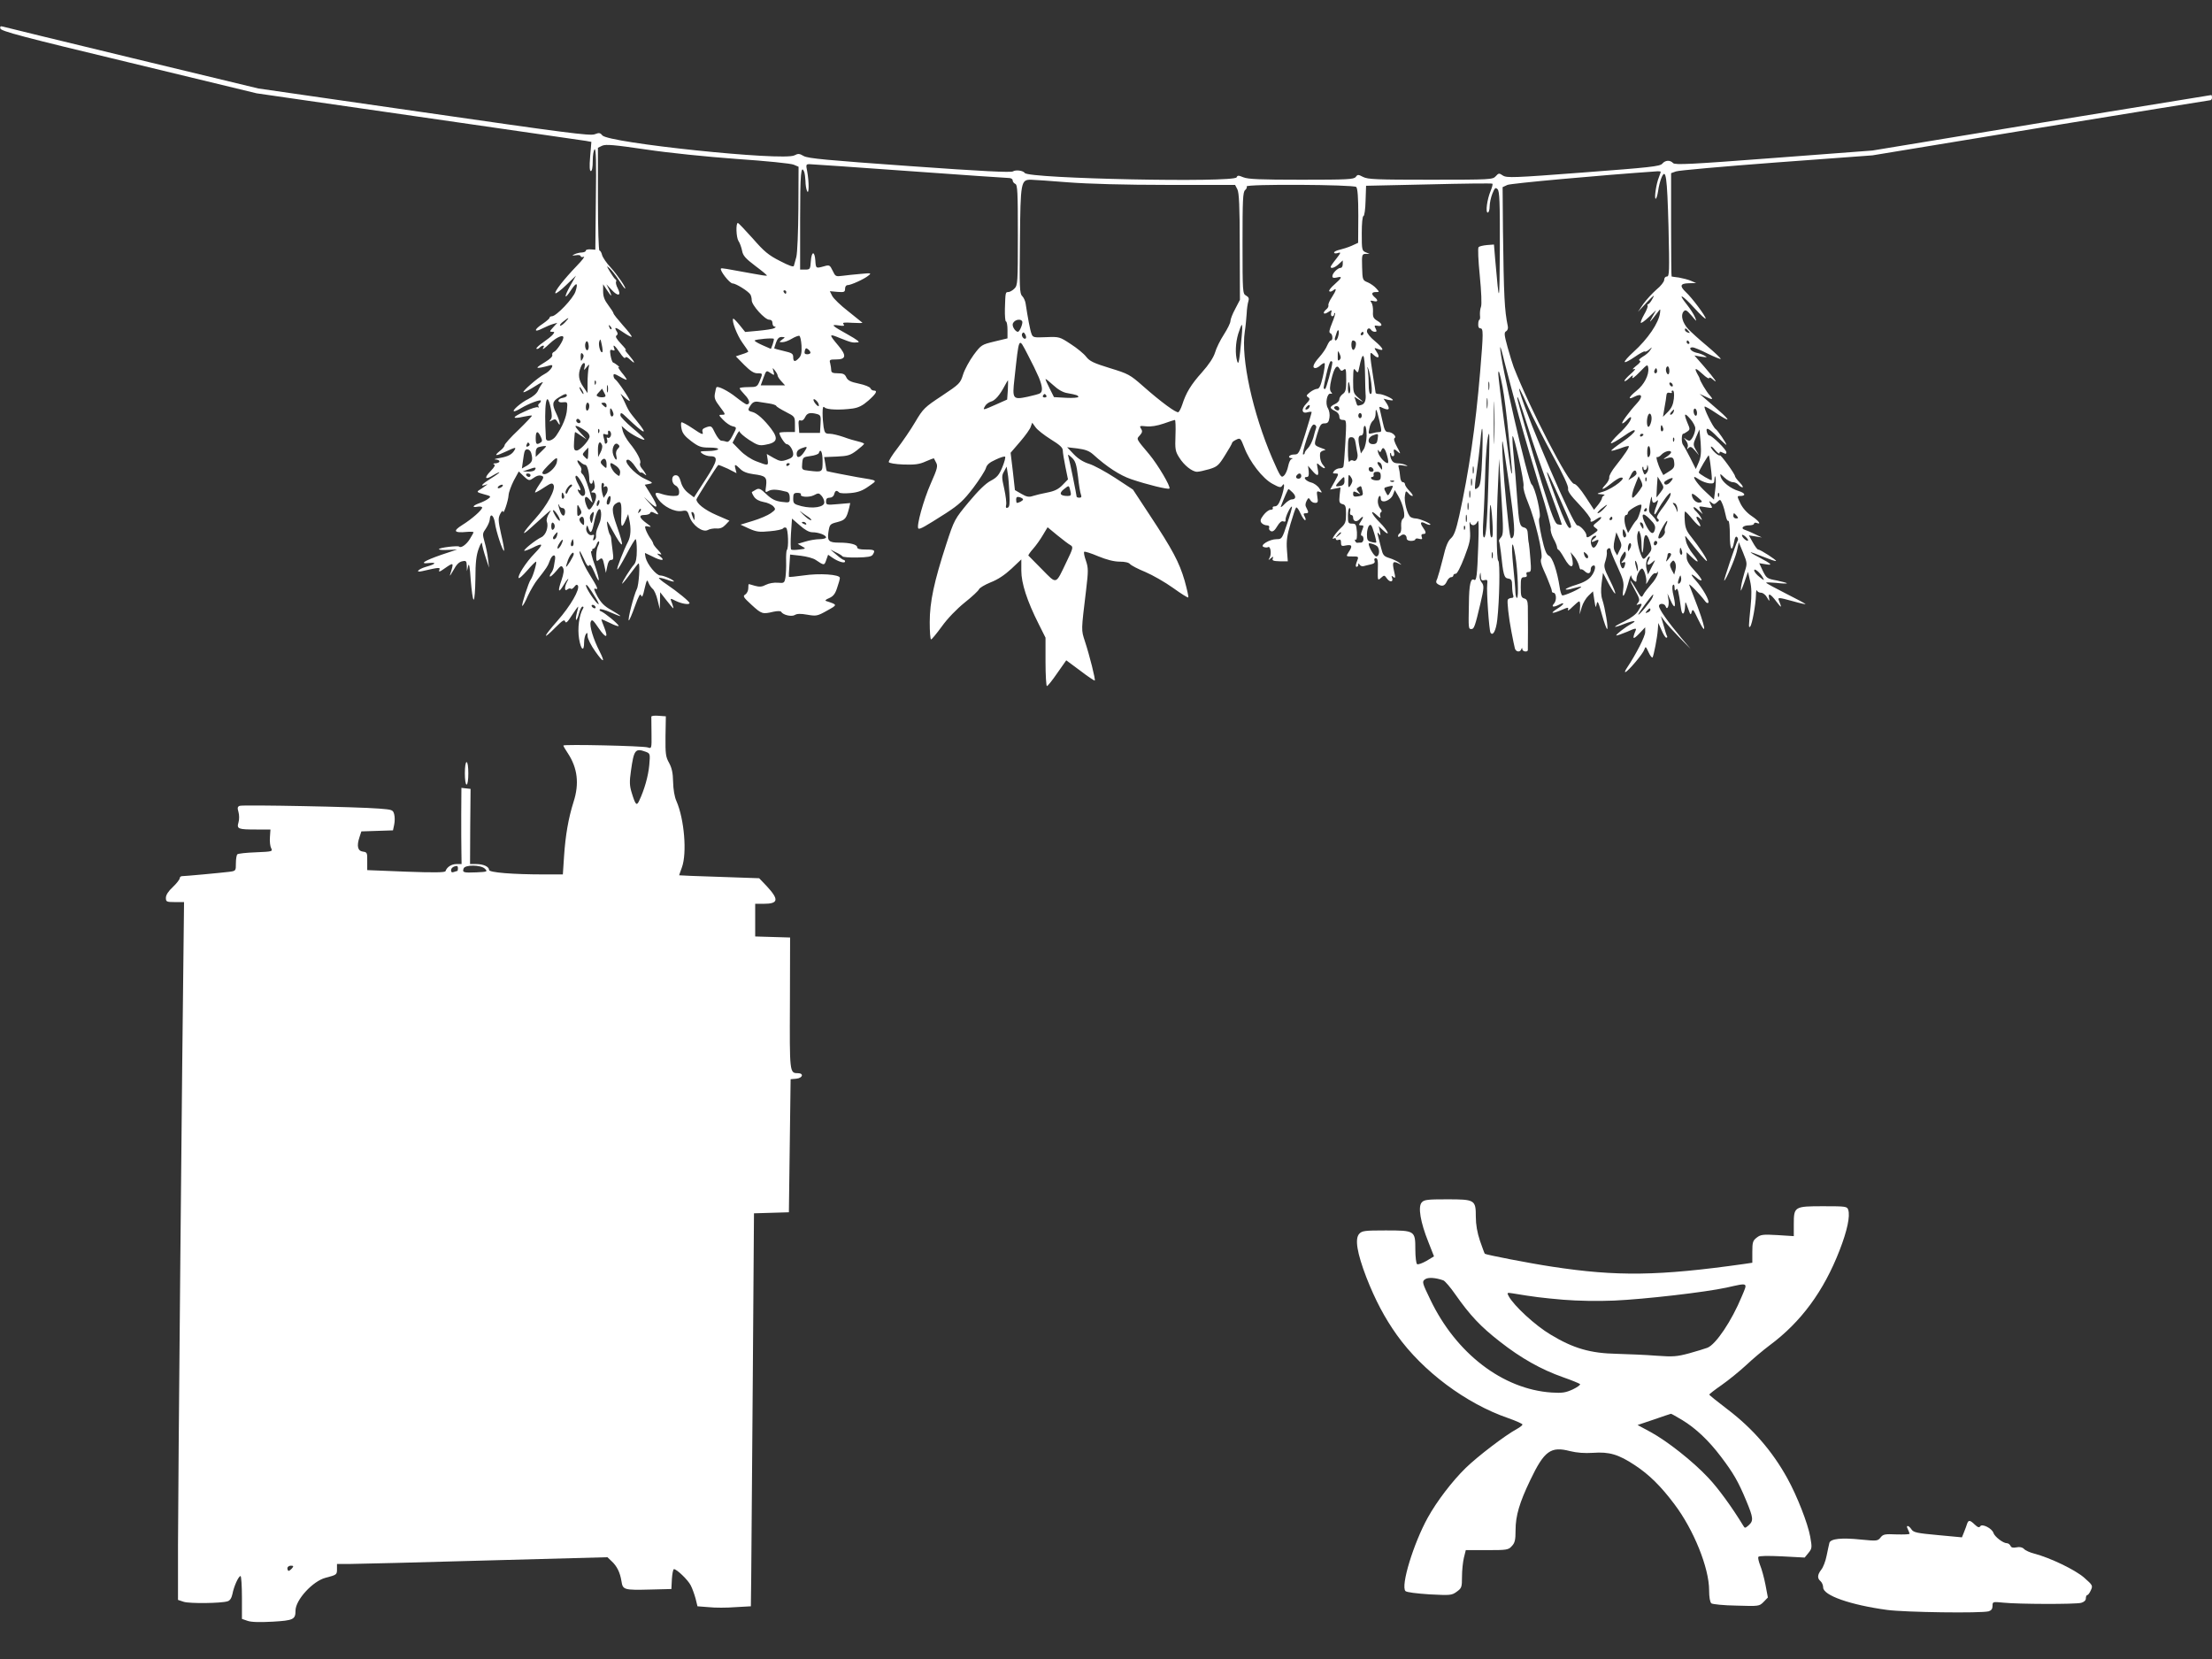
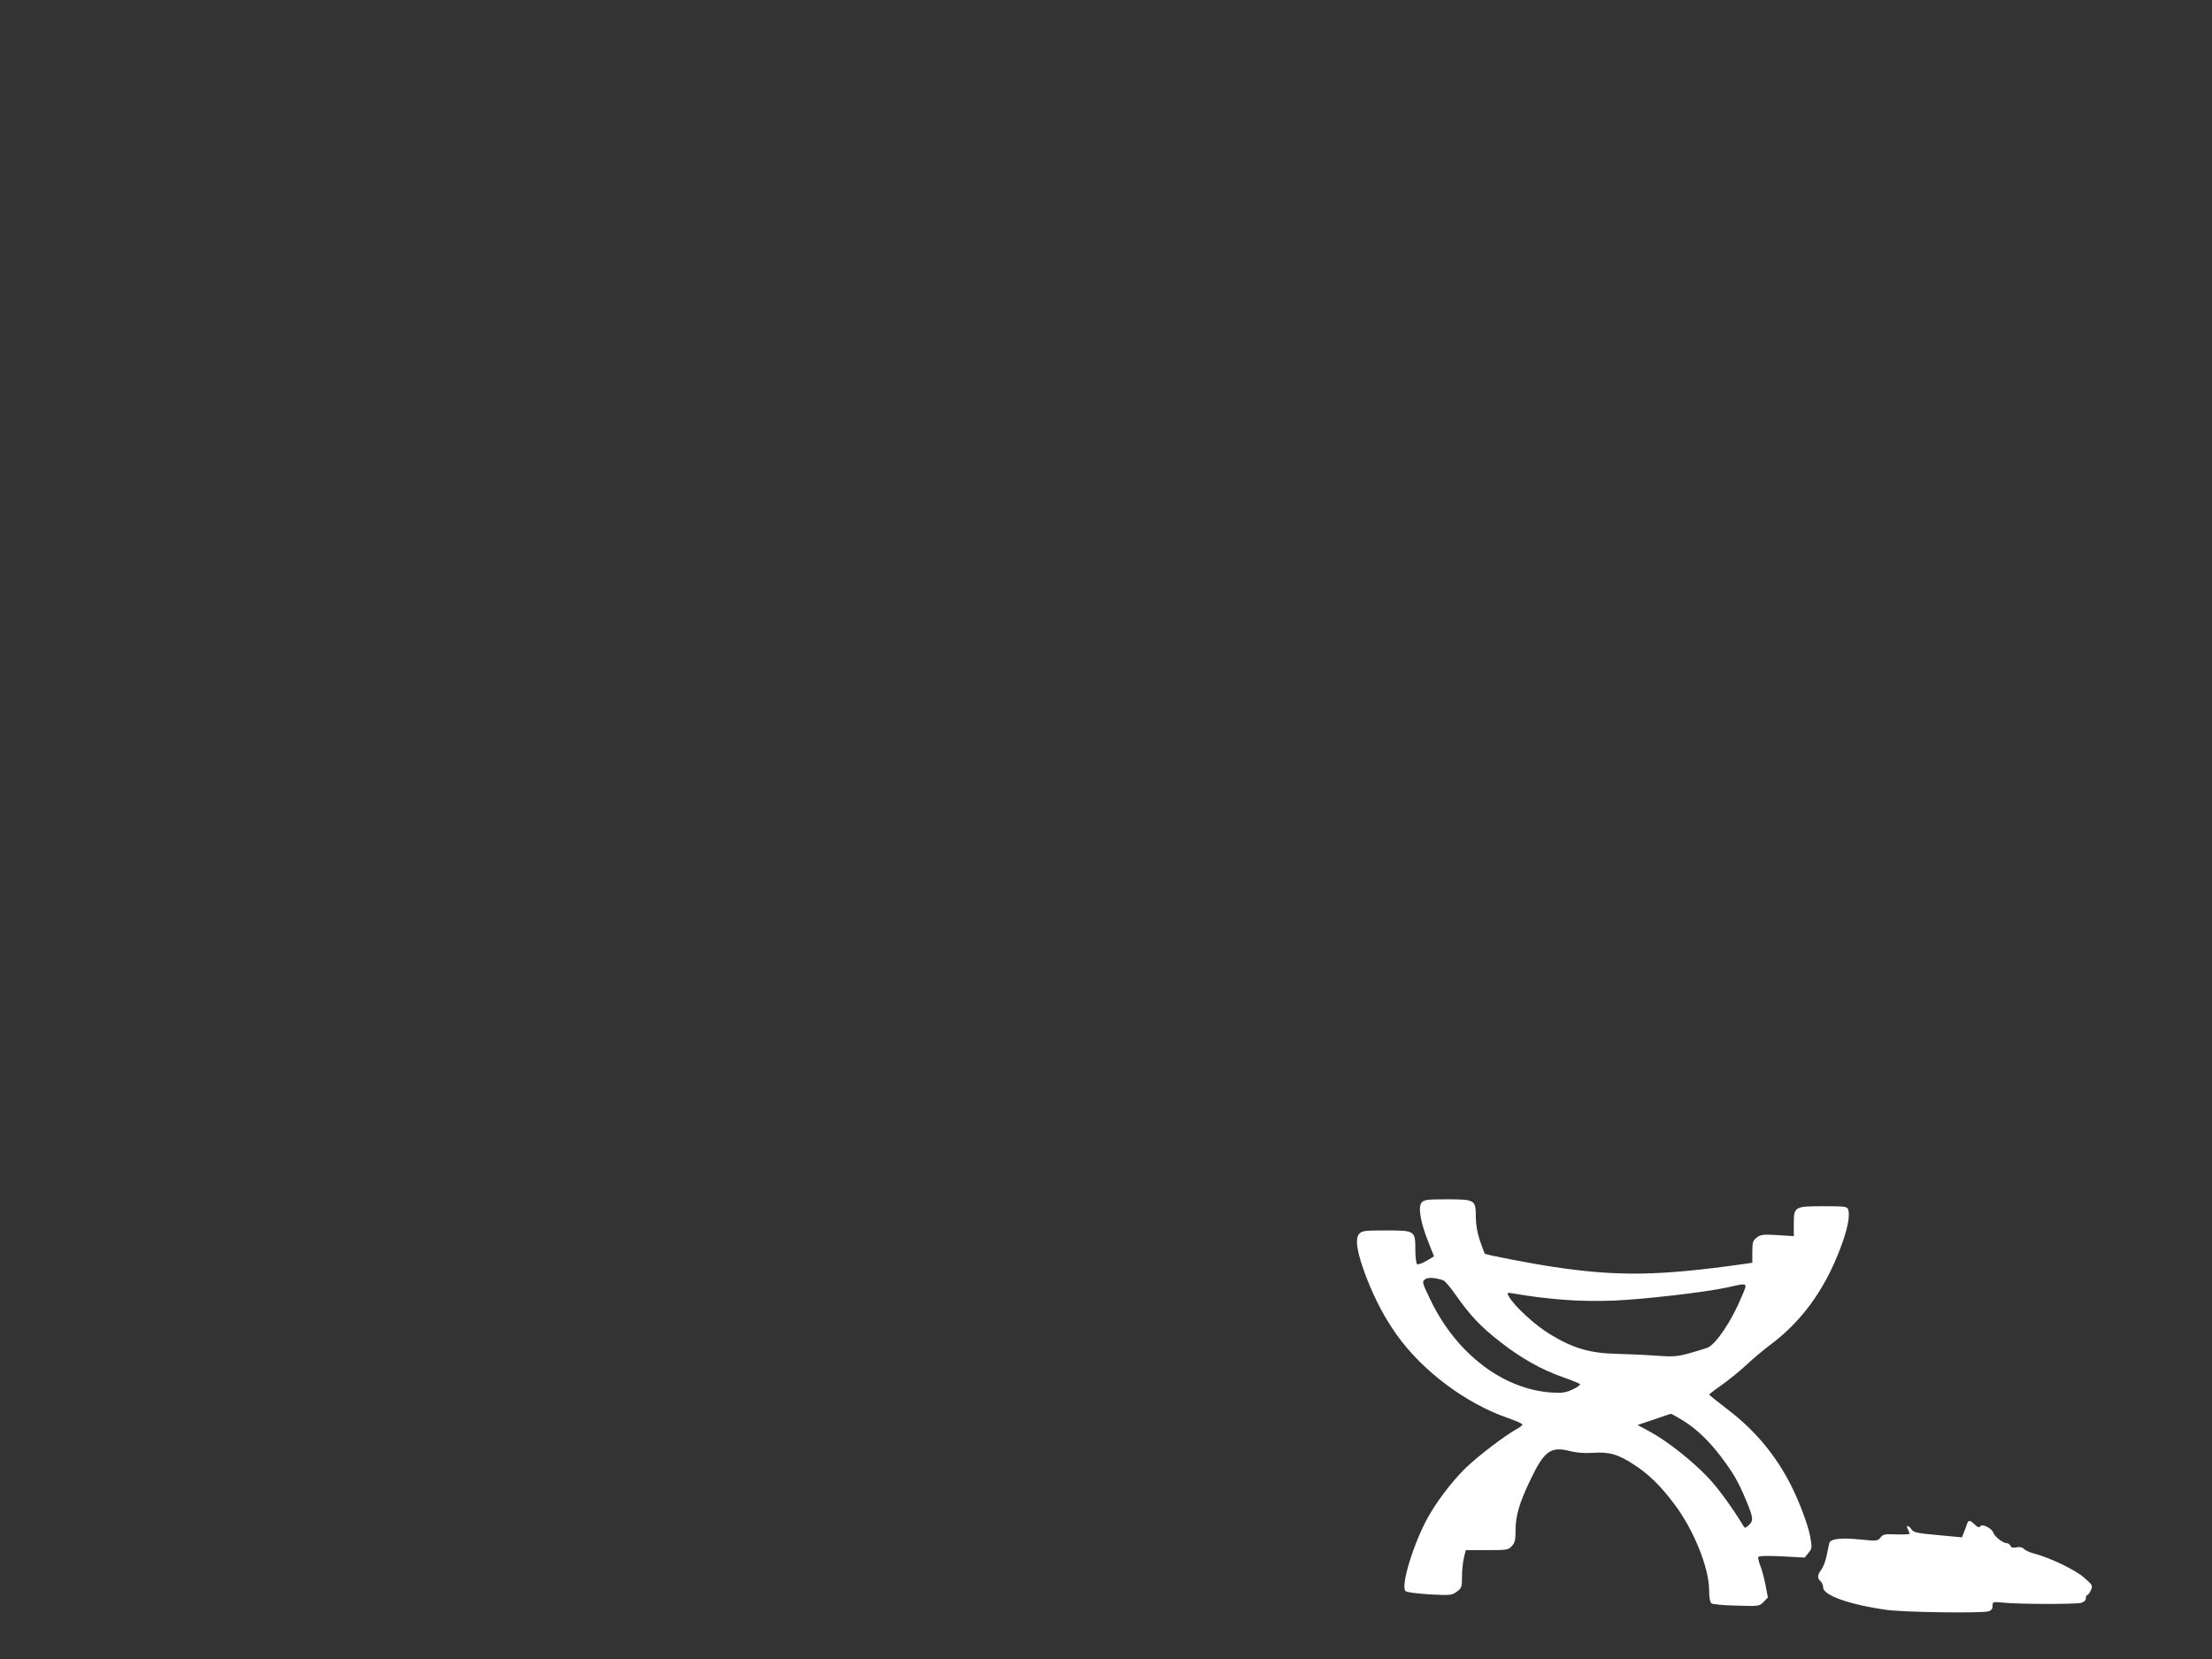
<svg xmlns="http://www.w3.org/2000/svg" version="1.0" width="1280pt" height="960pt" viewBox="0 0 1280 960" preserveAspectRatio="xMidYMid meet">
  <rect x="0" y="0" width="1280" height="960" fill="#333333" stroke="none" />
  <g transform="translate(0,960) scale(0.1,-0.1)" fill="#ffffff" stroke="none">
-     <path d="M2 9435 c2 -15 135 -50 743 -196 l740 -179 935 -135 c514 -74 950 -137 969 -140 l33 -6 -7 -85 c-5 -58 -3 -84 4 -84 7 0 11 23 11 59 0 33 5 63 11 67 8 4 10 -77 7 -287 l-3 -294 -27 2 c-16 1 -28 -2 -28 -7 0 -6 -10 -10 -22 -11 -13 0 -32 -5 -43 -10 -17 -8 -16 -9 8 -6 15 3 27 0 27 -5 0 -6 8 -7 18 -4 9 4 -8 -19 -39 -51 -76 -79 -133 -152 -125 -160 3 -4 32 18 63 48 l56 54 -33 -58 c-38 -68 -35 -86 4 -26 32 48 43 45 26 -8 -13 -40 -111 -143 -136 -143 -8 0 -14 -4 -14 -9 0 -4 -18 -20 -40 -35 -51 -33 -52 -53 -2 -27 20 10 48 22 62 26 l25 7 -24 -26 c-21 -23 -22 -26 -7 -26 16 0 16 -2 5 -16 -7 -9 -33 -29 -57 -46 -24 -16 -41 -33 -38 -36 4 -3 12 0 18 6 15 15 32 16 23 2 -11 -19 2 -10 38 24 38 35 77 52 77 33 0 -19 -39 -77 -54 -83 -8 -3 -13 -11 -10 -19 3 -7 -14 -23 -40 -39 -25 -15 -46 -29 -46 -33 0 -5 30 1 73 13 30 9 3 -33 -33 -51 -37 -19 -135 -105 -120 -105 6 0 37 16 68 36 32 21 50 28 41 18 -8 -11 -20 -31 -26 -45 -7 -16 -30 -35 -56 -48 -42 -20 -100 -71 -81 -71 5 0 23 8 39 18 45 27 115 53 115 43 0 -6 -5 -13 -10 -16 -6 -4 -7 -11 -4 -17 4 -6 2 -8 -3 -5 -6 4 -42 -7 -79 -25 -73 -33 -75 -45 -3 -29 24 5 45 8 47 6 2 -2 -33 -39 -77 -82 -45 -42 -81 -83 -81 -89 0 -7 -12 -22 -27 -33 -39 -32 -25 -32 39 -2 44 21 55 24 48 11 -15 -29 -37 -41 -87 -50 -26 -4 -38 -8 -25 -9 12 0 22 -5 22 -11 0 -5 -10 -10 -22 -11 -13 0 -17 -3 -10 -6 10 -4 4 -15 -19 -39 -40 -41 -32 -54 15 -24 20 12 36 19 36 17 0 -3 -22 -19 -50 -36 -50 -31 -66 -49 -32 -37 16 6 16 5 0 -6 -9 -7 -25 -18 -35 -24 -16 -10 -13 -13 27 -24 42 -11 43 -13 25 -26 -10 -8 -34 -20 -52 -26 -39 -14 -44 -27 -8 -20 14 2 25 0 25 -5 0 -14 -60 -67 -115 -101 -56 -35 -48 -47 25 -40 22 2 40 1 40 -2 0 -3 -9 -19 -20 -37 -19 -33 -53 -57 -63 -46 -8 7 -117 -6 -117 -15 0 -4 24 -6 52 -4 l53 2 -90 -30 c-101 -35 -131 -55 -73 -48 48 5 40 -6 -17 -22 -45 -13 -65 -35 -22 -25 100 23 106 23 99 7 -4 -13 1 -12 24 4 62 43 62 44 38 -33 -3 -10 6 3 20 28 17 32 33 48 51 51 22 5 25 2 26 -26 l1 -31 7 30 c5 21 10 -4 15 -82 5 -62 12 -113 17 -113 5 0 9 55 10 123 0 92 5 134 19 172 10 28 19 41 19 30 1 -11 10 -47 21 -80 l20 -60 -6 50 c-3 28 -12 72 -20 99 -13 46 -12 50 8 78 11 17 21 39 22 51 2 41 23 27 30 -19 6 -48 46 -168 53 -161 2 3 -5 45 -17 95 -18 81 -18 93 -5 119 8 15 15 21 16 13 1 -23 30 61 32 95 1 17 15 54 30 84 l29 53 29 -28 c25 -24 32 -26 47 -16 28 20 41 24 58 18 13 -5 10 -13 -16 -51 -17 -25 -27 -45 -23 -45 4 0 28 13 53 30 38 25 46 27 53 14 14 -25 -37 -119 -106 -196 -74 -82 -87 -109 -26 -53 24 22 62 56 83 75 38 33 39 34 22 7 -10 -16 -15 -36 -12 -44 12 -31 -5 -80 -32 -92 -32 -15 -104 -72 -98 -78 2 -2 22 5 45 16 65 33 69 25 15 -31 -52 -53 -102 -133 -92 -143 3 -4 25 17 49 44 24 28 47 51 51 51 7 0 -18 -88 -31 -104 -12 -15 -54 -146 -49 -152 3 -2 18 24 33 59 16 34 41 76 55 93 50 63 61 79 72 111 13 35 35 40 30 7 -2 -10 -5 -29 -7 -42 -2 -13 -9 -30 -16 -38 -6 -8 -9 -17 -7 -20 3 -3 19 11 36 31 27 33 31 35 40 19 7 -12 4 -33 -9 -72 -23 -66 -18 -78 12 -28 22 37 38 51 19 17 -15 -30 -13 -56 3 -42 8 6 17 8 21 4 3 -4 12 2 20 12 8 12 15 14 20 7 13 -22 -43 -119 -118 -204 -84 -95 -91 -119 -11 -38 40 40 51 47 55 34 5 -13 14 -4 39 35 18 28 35 51 36 51 2 0 -1 -16 -7 -36 -5 -20 -7 -38 -4 -41 2 -3 10 13 16 36 6 23 15 41 21 41 6 0 7 -5 3 -11 -23 -37 -33 -117 -23 -176 11 -65 29 -77 29 -20 0 18 5 39 10 47 8 12 10 10 10 -11 0 -14 20 -54 45 -89 48 -68 59 -67 24 2 -36 70 -59 147 -51 169 7 18 13 13 47 -37 42 -61 57 -58 31 7 -9 21 -16 42 -16 44 0 3 22 -6 50 -20 27 -14 50 -21 50 -17 0 10 -83 78 -103 85 -7 2 -9 7 -6 11 4 4 32 -4 63 -18 31 -14 56 -23 56 -21 0 3 -24 18 -53 35 -40 22 -59 42 -80 79 -20 38 -23 49 -11 44 19 -7 12 8 -40 92 -28 44 -60 125 -51 125 2 0 13 -21 25 -47 14 -33 23 -44 29 -35 5 9 15 -4 30 -39 33 -80 35 -52 3 40 -16 44 -25 81 -21 81 5 0 8 3 6 8 -1 4 2 7 7 7 5 0 13 11 18 24 4 13 11 21 14 18 3 -3 1 -14 -5 -25 -6 -12 -11 -37 -11 -58 0 -31 2 -35 15 -24 19 16 23 13 33 -36 l8 -39 8 38 c4 24 12 37 23 37 13 0 14 8 8 53 -4 28 -7 59 -8 67 0 8 -3 20 -7 25 -5 6 -11 28 -15 50 -6 39 -5 39 29 -24 64 -116 72 -108 26 24 -32 89 -32 118 0 135 24 13 28 0 25 -77 -3 -67 4 -73 26 -21 l14 33 6 -30 c12 -54 9 -99 -7 -130 -25 -48 -67 -155 -62 -160 3 -3 26 36 52 85 26 50 50 90 54 90 4 0 7 -29 7 -64 0 -45 -5 -70 -16 -83 -21 -23 -69 -100 -69 -110 0 -4 21 21 46 55 25 34 47 62 49 62 10 0 2 -127 -10 -149 -17 -34 -55 -181 -46 -181 3 0 19 37 35 82 22 61 31 77 36 62 5 -14 11 -3 20 40 12 51 15 55 22 35 5 -13 16 -29 24 -36 9 -6 22 -35 29 -65 l13 -53 1 49 1 49 36 -46 c20 -26 38 -47 40 -47 2 0 -1 12 -6 26 -14 35 -14 34 20 17 34 -17 80 -24 80 -13 0 9 -68 65 -133 109 -27 18 -47 35 -44 37 2 2 23 -2 45 -10 23 -9 42 -13 42 -11 0 9 -59 35 -79 35 -23 0 -75 63 -85 103 -3 15 -5 27 -3 27 1 0 20 -9 42 -20 52 -27 78 -26 45 0 -20 16 -21 19 -5 14 17 -6 16 -2 -7 23 -16 16 -28 33 -28 37 0 4 -8 20 -19 34 -10 15 -21 37 -25 49 -6 18 -4 21 16 16 19 -4 18 -1 -9 18 -45 33 -49 49 -14 49 16 0 31 5 33 11 3 9 10 9 26 0 33 -17 27 -6 -25 52 -46 51 -46 51 -5 12 51 -48 54 -30 7 45 l-34 55 26 5 c24 5 22 7 -27 30 -61 28 -132 110 -96 110 9 0 28 -18 42 -40 15 -22 29 -38 32 -35 3 3 12 -1 20 -8 13 -10 14 -9 7 3 -4 8 -15 23 -23 32 -7 9 -11 21 -8 27 9 13 -18 65 -60 116 -18 22 -36 54 -40 70 l-7 30 24 -21 c28 -26 109 -68 108 -57 0 5 -31 35 -70 67 -38 32 -69 65 -69 72 0 20 6 18 38 -13 100 -96 128 -107 60 -23 -50 61 -50 62 -76 119 l-21 43 23 -21 c12 -12 26 -21 30 -21 8 0 -69 116 -84 125 -5 3 -10 13 -10 22 0 12 6 11 36 -6 20 -12 38 -20 40 -18 2 2 -11 21 -29 42 -17 22 -25 36 -17 31 8 -4 6 -1 -4 8 -10 8 -23 17 -28 18 -5 2 -11 20 -15 41 -5 32 -3 36 11 31 12 -5 15 -2 10 10 -11 29 5 17 33 -25 15 -23 29 -36 31 -29 3 7 13 4 28 -11 35 -32 29 -16 -8 28 -18 20 -26 33 -18 28 8 -4 -3 11 -25 34 -27 29 -36 44 -28 49 8 5 9 13 3 22 -19 30 -9 29 35 -2 25 -17 47 -29 50 -27 3 3 -20 33 -50 66 -30 34 -55 65 -55 70 0 4 -14 26 -30 47 -22 29 -30 50 -30 80 l0 41 21 -32 c12 -18 23 -33 25 -33 3 0 -3 15 -11 33 l-16 32 31 -33 c36 -39 57 -34 35 9 -9 16 -13 34 -10 39 3 5 1 11 -4 14 -5 3 -19 23 -31 43 -22 37 -22 38 -1 19 11 -10 35 -41 52 -67 17 -27 33 -49 36 -49 10 0 -43 78 -83 122 -24 25 -46 58 -50 72 -3 14 -10 26 -15 26 -5 0 -9 130 -9 298 l0 297 25 12 c21 9 68 5 253 -22 133 -20 351 -42 527 -55 165 -11 313 -26 328 -33 l28 -12 -1 -242 c-1 -135 -6 -258 -12 -280 -6 -21 -12 -44 -14 -51 -2 -9 -27 0 -81 28 -65 33 -91 54 -157 130 -44 49 -83 90 -86 90 -13 0 -10 -83 3 -104 8 -11 17 -37 21 -56 5 -29 19 -45 77 -89 39 -29 69 -54 67 -56 -2 -2 -37 3 -78 11 -165 30 -184 34 -188 30 -9 -10 50 -86 67 -86 19 0 90 -44 103 -64 4 -6 8 -21 8 -34 0 -28 76 -112 101 -112 12 0 19 -7 19 -20 0 -11 6 -20 13 -20 8 -1 7 -4 -3 -9 -8 -5 -50 -11 -92 -15 l-76 -7 -33 41 c-18 22 -34 38 -36 36 -11 -10 22 -96 53 -139 19 -26 34 -49 34 -51 0 -3 -16 -10 -36 -16 l-36 -12 48 -49 c35 -35 56 -49 76 -49 33 0 32 0 14 -45 -14 -33 -17 -35 -65 -35 -28 0 -51 -3 -51 -7 0 -4 14 -21 31 -39 28 -29 32 -54 9 -54 -4 0 -31 18 -60 41 -46 37 -106 67 -114 58 -2 -2 -6 -18 -9 -36 -5 -26 0 -39 29 -77 33 -44 34 -46 13 -46 -22 0 -22 -1 6 -30 16 -17 40 -33 52 -36 28 -7 28 -5 2 -55 -14 -28 -25 -39 -35 -35 -9 3 -22 6 -30 6 -8 0 -24 20 -36 44 -20 42 -22 43 -50 34 -22 -8 -27 -14 -22 -30 5 -16 -6 -12 -56 22 -34 23 -64 39 -67 36 -3 -3 -3 -20 1 -38 5 -25 19 -43 56 -71 43 -32 56 -37 105 -37 35 0 54 -4 50 -10 -3 -5 -30 -10 -58 -10 -48 -1 -50 -2 -33 -15 11 -8 32 -15 47 -15 47 0 42 -26 -28 -134 l-67 -104 -33 25 c-21 16 -37 40 -43 64 -8 29 -16 39 -30 39 -27 0 -27 -46 0 -60 12 -6 20 -21 20 -35 0 -22 -5 -25 -34 -25 -18 0 -47 5 -65 11 -42 15 -48 7 -21 -31 29 -41 94 -74 135 -67 30 5 33 3 45 -33 17 -50 76 -93 106 -77 10 6 33 10 50 9 21 -2 37 5 52 21 l23 24 -76 33 c-67 29 -115 67 -115 90 0 6 113 185 126 199 2 2 26 -8 55 -21 l51 -26 -6 24 c-8 30 -3 30 27 1 15 -16 40 -26 77 -31 71 -9 79 -17 73 -68 -6 -39 -5 -40 16 -28 20 10 51 8 104 -6 11 -4 17 -15 17 -34 0 -29 0 -30 -47 -24 -37 5 -57 15 -88 44 -34 33 -43 36 -60 27 -11 -7 -22 -13 -24 -14 -2 -1 3 -13 12 -27 11 -16 30 -26 56 -31 21 -3 47 -15 56 -25 15 -17 14 -19 -15 -40 -17 -12 -63 -32 -103 -44 l-72 -22 50 -23 c43 -19 60 -21 120 -15 39 3 73 11 76 16 4 6 12 7 18 4 12 -8 16 -118 4 -129 -3 -4 -5 -34 -4 -66 1 -32 -1 -74 -4 -93 -6 -32 -8 -33 -44 -30 -22 2 -51 -3 -69 -12 -22 -12 -38 -13 -63 -6 -19 6 -35 10 -36 10 -2 0 -3 -11 -3 -25 0 -13 -8 -29 -17 -35 -16 -9 -12 -16 36 -60 58 -53 63 -55 126 -40 23 5 42 5 45 0 11 -19 60 -30 79 -19 12 8 34 9 72 2 52 -9 59 -8 114 23 63 35 63 34 -4 56 -9 2 -3 9 17 17 23 10 35 24 46 59 9 25 16 51 16 58 0 20 -119 28 -211 14 -44 -6 -82 -10 -84 -8 -1 2 0 31 3 66 l4 63 62 -7 c33 -4 72 -14 86 -24 49 -33 50 -33 61 -1 l11 31 26 -18 c32 -22 72 -34 72 -21 0 5 -4 9 -8 9 -4 0 -23 13 -42 30 l-35 30 32 -16 c18 -8 35 -19 38 -23 2 -5 41 -8 85 -7 60 1 83 5 90 16 17 26 11 30 -40 30 -36 0 -50 4 -50 14 0 15 -42 26 -104 26 -61 0 -70 10 -62 63 7 43 9 45 52 56 45 12 52 20 68 83 l6 27 -70 -6 c-67 -6 -70 -5 -70 16 0 15 6 21 21 21 12 0 23 8 26 20 6 22 14 25 29 10 5 -5 35 -6 67 -3 43 4 69 14 104 39 52 37 59 32 -67 53 -51 9 -169 32 -176 35 -1 1 -5 19 -8 41 l-7 40 73 3 c64 3 78 7 115 35 23 18 43 35 43 39 0 3 -15 9 -32 13 -18 4 -57 15 -86 26 -29 10 -65 19 -81 19 -25 0 -29 4 -35 38 -3 20 -6 57 -6 81 0 35 3 42 12 33 13 -13 88 -16 162 -6 34 5 58 17 91 46 46 41 55 58 31 58 -8 0 -16 6 -19 13 -3 8 -33 20 -67 27 -48 10 -64 18 -73 37 -8 18 -18 23 -49 23 -29 0 -38 4 -38 18 0 9 -3 27 -6 40 -6 20 -3 22 34 22 58 0 62 22 14 79 -58 69 -57 72 10 44 66 -26 71 -27 103 -24 13 1 -7 16 -57 44 -95 53 -104 61 -55 54 30 -5 36 -3 28 7 -8 10 3 11 52 8 34 -2 60 -2 57 1 -3 2 -40 32 -82 66 -43 33 -84 73 -92 88 l-14 28 44 -4 c39 -3 44 -1 44 18 0 12 6 21 14 21 20 0 97 35 121 55 19 15 17 16 -45 10 -36 -3 -83 -8 -105 -11 -39 -5 -41 -4 -57 30 -16 33 -19 34 -50 25 -47 -13 -47 -13 -50 34 -4 57 -22 54 -26 -5 -3 -46 -5 -48 -33 -48 l-29 0 0 290 c0 263 5 323 24 274 3 -9 6 -32 7 -52 0 -20 4 -46 9 -57 12 -27 12 54 1 113 -8 39 -7 42 13 42 11 0 271 -18 576 -40 305 -22 565 -40 578 -40 12 0 22 -6 22 -14 0 -8 7 -16 15 -20 13 -5 15 -47 15 -296 0 -277 -1 -291 -20 -310 -11 -11 -27 -20 -35 -20 -17 0 -17 0 -20 -97 -1 -40 2 -73 6 -73 5 0 9 -22 9 -49 l0 -49 -75 -18 c-74 -18 -77 -19 -121 -78 -24 -33 -52 -84 -61 -113 -16 -51 -20 -55 -122 -123 -100 -66 -109 -74 -155 -152 -27 -46 -74 -114 -103 -152 -30 -38 -52 -74 -50 -80 2 -6 37 -12 85 -14 66 -2 92 1 129 18 25 11 47 19 47 18 1 -2 7 -13 13 -25 11 -20 7 -35 -31 -121 -42 -95 -84 -247 -72 -260 8 -7 37 10 161 89 75 49 101 73 157 146 36 48 69 100 73 114 5 19 20 33 56 49 27 13 52 21 55 17 4 -3 -4 -31 -16 -61 -19 -45 -31 -59 -67 -78 -29 -15 -72 -57 -127 -123 -82 -99 -84 -102 -130 -243 -71 -218 -96 -335 -96 -452 0 -55 3 -100 8 -100 4 0 32 34 62 75 32 45 86 101 132 138 43 34 80 69 83 77 3 8 33 26 67 40 42 16 82 43 121 79 l57 54 0 -65 c0 -73 33 -175 100 -308 l40 -80 0 -140 c0 -77 4 -140 8 -140 5 0 32 34 60 75 l52 74 81 -60 c44 -34 82 -59 84 -57 5 5 -30 145 -57 227 -22 68 -22 57 7 298 13 109 13 126 -1 168 -9 25 -14 49 -10 52 3 3 39 -8 81 -26 49 -20 91 -31 124 -31 30 0 53 -5 60 -14 7 -8 47 -29 89 -46 42 -18 114 -59 160 -92 46 -33 85 -58 88 -55 3 2 -7 46 -21 97 -31 106 -69 178 -203 381 l-96 146 -102 67 c-57 37 -125 74 -152 82 -32 10 -62 28 -88 55 l-39 41 60 -7 c45 -6 67 -14 90 -34 80 -73 156 -122 221 -144 91 -31 213 -61 221 -54 9 10 -67 138 -116 197 -79 94 -76 88 -55 111 14 16 16 24 7 38 -11 17 -8 18 30 14 27 -3 63 3 101 16 33 12 62 21 65 21 3 0 5 -40 3 -89 -3 -81 -1 -93 22 -129 28 -45 75 -82 103 -82 11 0 42 7 70 15 46 14 55 21 92 81 23 36 41 68 41 72 0 4 11 12 24 18 23 11 25 9 46 -45 31 -83 107 -181 164 -211 40 -22 48 -23 56 -10 17 26 12 -19 -7 -72 -12 -34 -22 -48 -36 -48 -10 0 -15 -4 -12 -10 3 -5 -2 -10 -13 -10 -10 0 -28 -14 -41 -31 -18 -24 -20 -33 -11 -45 7 -8 21 -14 31 -14 11 0 16 -5 13 -14 -3 -7 2 -16 11 -20 11 -4 22 5 36 29 13 22 25 32 35 28 10 -4 14 -1 13 8 -3 15 30 84 37 77 2 -3 -10 -46 -27 -96 -30 -90 -31 -92 -62 -92 -41 0 -99 -36 -75 -45 10 -4 21 -4 26 -1 14 8 21 -39 9 -61 -9 -16 -9 -17 6 -4 15 12 17 12 12 -1 -5 -12 4 -15 41 -16 l46 0 -5 66 c-4 53 1 85 21 152 14 47 28 89 32 93 4 4 15 -10 25 -33 10 -22 22 -40 27 -40 5 0 4 9 -2 20 -9 16 -8 20 5 20 18 0 19 5 5 31 -8 13 -7 25 1 41 10 19 12 19 21 5 5 -10 17 -17 28 -17 16 0 18 5 13 35 -5 31 -3 35 12 29 17 -7 17 -6 0 19 -9 15 -31 31 -48 35 -31 8 -50 32 -25 32 10 0 13 9 11 33 l-4 32 23 -27 c32 -38 42 -35 33 9 -7 37 -6 37 12 20 25 -22 41 -22 20 1 -14 16 -21 41 -18 69 0 6 9 13 19 16 15 3 15 5 -3 11 -55 21 -53 16 -33 84 16 53 22 62 42 62 19 0 25 7 29 33 3 19 -1 41 -9 55 -17 26 -5 89 16 84 10 -2 11 0 2 10 -8 11 -8 29 2 72 16 68 32 90 47 63 8 -14 14 -16 25 -6 12 10 14 1 14 -58 0 -57 -3 -71 -20 -83 -11 -8 -20 -22 -20 -31 0 -9 -11 -21 -25 -27 -14 -6 -25 -15 -25 -20 0 -5 11 -14 25 -20 15 -7 25 -20 25 -32 0 -14 7 -20 21 -20 21 0 21 -2 14 -132 -4 -73 -9 -136 -12 -140 -2 -5 -12 -8 -22 -8 -10 0 -24 -7 -31 -15 -10 -13 -9 -15 8 -15 20 0 20 -1 -5 -47 l-26 -46 30 6 30 6 -5 -45 c-4 -39 -2 -46 16 -51 18 -4 21 -13 21 -58 0 -46 -4 -56 -31 -81 -32 -31 -59 -72 -39 -60 6 4 11 3 11 -3 0 -6 7 -8 15 -5 11 4 15 0 15 -16 0 -20 4 -22 30 -16 34 6 38 -3 14 -39 -16 -25 -16 -25 20 -25 40 0 40 1 26 -34 -6 -17 -6 -26 0 -26 6 0 10 6 10 13 0 9 2 9 8 -1 5 -7 15 -11 23 -8 8 2 26 7 41 10 19 4 26 11 22 21 -4 9 0 15 7 15 11 0 14 -16 12 -66 -1 -64 -1 -65 18 -48 19 17 20 17 35 -4 17 -24 39 -20 29 5 -4 13 -3 13 8 4 12 -9 13 -4 4 34 -12 52 -7 61 25 45 22 -11 22 -11 3 5 -11 8 -36 20 -56 26 -32 10 -37 17 -47 58 -6 25 -14 57 -18 71 -5 20 -4 22 6 10 9 -12 10 -9 5 15 l-7 30 26 -24 c45 -42 28 -2 -19 45 -48 47 -63 84 -18 43 19 -18 25 -19 20 -7 -3 10 -2 20 4 24 7 4 5 12 -5 22 -8 10 -14 29 -13 44 2 29 17 40 17 13 0 -32 57 -13 71 23 l10 26 19 -32 c30 -50 46 -122 29 -133 -8 -5 -12 -21 -11 -42 2 -19 -1 -38 -7 -42 -6 -3 -11 -11 -11 -17 0 -7 5 -6 15 2 16 14 35 6 35 -16 0 -8 10 -14 25 -14 14 0 25 4 25 9 0 5 10 7 22 3 17 -4 20 -2 15 11 -4 11 -1 17 8 17 19 0 19 10 -1 38 -20 28 -13 38 16 22 12 -6 24 -9 27 -6 6 6 -64 36 -86 36 -9 0 -22 4 -28 8 -19 12 -40 92 -33 126 4 26 6 27 19 13 7 -10 18 -17 24 -17 6 0 -1 13 -16 28 -15 15 -27 33 -27 40 0 7 -6 12 -13 12 -7 0 -14 14 -15 33 -1 17 -5 40 -8 51 -5 16 -2 17 28 12 25 -4 28 -4 13 3 -11 5 -32 10 -48 10 -20 1 -30 8 -38 27 -5 15 -7 29 -4 32 3 3 5 0 5 -6 0 -7 5 -12 11 -12 6 0 9 9 6 20 -6 24 1 25 25 3 14 -13 13 -6 -7 29 -16 30 -22 49 -15 53 14 9 -13 35 -38 35 -15 0 -21 12 -31 58 -7 31 -15 65 -17 75 -5 15 -2 16 20 5 35 -15 41 -6 20 28 l-18 27 27 -7 c15 -3 27 -4 27 -1 0 9 -59 35 -80 35 -11 0 -20 3 -20 8 0 4 -7 48 -15 97 -8 50 -15 101 -15 114 0 23 1 24 20 6 27 -24 37 -12 16 19 -16 25 -16 25 9 16 39 -15 30 5 -20 47 -25 20 -45 45 -45 55 0 19 15 24 25 8 3 -5 13 -10 21 -10 11 0 12 4 4 19 -9 17 -7 19 10 16 31 -6 32 10 1 28 -23 14 -28 22 -26 54 1 21 -3 44 -9 52 -9 12 -7 13 12 9 25 -7 29 4 7 22 -21 18 -19 30 7 30 21 0 21 0 2 21 -10 12 -33 28 -49 35 -30 12 -31 14 -33 88 -2 72 -1 76 21 77 l22 0 -22 9 c-22 9 -23 15 -23 110 0 57 4 100 10 100 5 0 11 39 12 88 l3 87 363 8 c200 5 366 7 368 4 3 -3 -2 -21 -10 -41 -21 -50 -31 -126 -17 -126 6 0 11 16 11 35 0 19 7 53 16 75 14 34 18 37 30 25 11 -11 14 -72 13 -342 -2 -333 -3 -337 -27 -63 l-7 85 -40 -3 c-22 -2 -44 -7 -49 -12 -5 -5 -2 -77 7 -166 9 -92 12 -166 7 -179 -5 -12 -7 -34 -6 -49 2 -14 0 -26 -3 -26 -3 0 -7 -11 -7 -25 -1 -15 3 -25 12 -25 18 0 18 -24 -1 -252 -27 -321 -65 -577 -121 -833 -19 -84 -30 -114 -48 -130 -17 -15 -30 -45 -46 -115 -13 -52 -28 -105 -33 -118 -9 -18 -8 -25 3 -32 25 -16 40 -11 52 15 6 14 17 25 25 25 7 0 13 5 13 10 0 6 6 10 14 10 8 0 28 39 50 96 32 84 36 104 32 157 -3 34 -3 54 0 45 8 -25 33 -22 44 5 7 15 8 -32 4 -143 -6 -171 -10 -204 -24 -195 -20 12 -29 -29 -30 -135 -3 -149 -3 -150 15 -150 15 0 21 18 51 145 22 94 23 107 6 127 -7 9 -12 27 -9 40 4 20 4 19 6 -6 1 -23 5 -27 21 -23 16 4 19 1 16 -24 -5 -39 11 -267 19 -280 14 -22 32 13 39 74 13 113 17 335 6 342 -11 7 -12 232 -1 455 l6 135 13 -218 c12 -197 12 -220 -2 -236 -9 -10 -14 -20 -12 -22 2 -2 7 -31 11 -64 14 -132 18 -150 43 -153 18 -3 22 -10 22 -42 0 -21 3 -45 6 -54 4 -10 1 -16 -9 -16 -9 0 -19 -5 -22 -10 -5 -9 5 -103 21 -185 10 -52 16 -81 20 -97 6 -21 30 -24 37 -5 4 10 6 10 6 0 1 -14 31 -18 32 -5 1 12 1 214 0 255 -1 30 -6 40 -21 44 -17 5 -20 14 -20 64 0 52 2 59 20 59 13 0 18 5 14 15 -4 10 0 15 11 15 15 0 16 9 11 73 -3 39 -7 81 -9 92 -3 11 -5 35 -6 53 -1 24 -6 35 -20 39 -28 7 -31 21 -42 173 -5 74 -14 184 -20 243 -6 60 -9 111 -6 113 8 8 69 -268 63 -289 -3 -12 8 -52 26 -95 41 -98 89 -301 77 -324 -6 -11 -2 -32 13 -65 12 -26 22 -50 23 -53 1 -3 7 -18 13 -33 7 -16 12 -33 12 -38 0 -5 4 -9 9 -9 17 0 20 -44 4 -62 -19 -21 -4 -24 29 -7 36 19 30 2 -7 -21 -48 -30 -39 -35 18 -11 41 18 45 18 40 3 -3 -9 9 -2 26 16 18 17 35 32 39 32 5 0 7 -17 5 -37 l-2 -38 12 42 c7 23 24 52 39 66 l26 25 8 -52 c7 -44 8 -47 13 -22 5 24 10 15 30 -58 13 -47 27 -86 31 -86 8 0 -12 122 -28 170 -8 23 -9 56 -4 95 l8 60 33 -63 c47 -86 52 -70 6 22 -34 69 -36 78 -25 110 6 19 10 42 8 52 -2 9 3 19 10 21 6 3 12 -1 12 -9 0 -7 18 -51 40 -98 33 -72 38 -90 33 -130 -8 -61 6 -45 28 32 9 35 18 56 18 47 1 -9 8 -22 16 -29 13 -10 15 -9 15 11 1 22 21 59 32 59 12 0 29 -60 24 -82 -4 -13 4 -5 16 18 13 23 28 39 35 37 6 -2 13 2 16 9 2 7 2 2 0 -12 -3 -13 -19 -41 -38 -61 -18 -21 -39 -47 -45 -59 -11 -21 -13 -20 -41 29 -16 28 -32 51 -34 51 -3 0 9 -25 26 -55 27 -48 29 -58 18 -72 -12 -15 -12 -16 4 -10 22 8 22 2 -3 -37 -12 -20 -41 -42 -79 -61 -73 -35 -74 -44 -1 -15 54 21 79 21 38 -1 -33 -18 -89 -61 -85 -66 3 -2 30 8 62 21 49 22 56 23 50 8 -21 -51 -16 -56 19 -20 l36 38 0 -28 c0 -24 -51 -125 -105 -206 -11 -16 -15 -27 -9 -25 18 7 102 107 109 130 7 21 9 19 25 -16 9 -20 20 -34 23 -29 7 14 27 114 30 159 l3 40 19 -42 c10 -24 22 -43 27 -43 5 0 7 3 5 8 -3 4 -12 32 -20 62 l-16 55 22 -30 c12 -16 51 -59 86 -95 l64 -65 -55 65 c-77 92 -128 165 -128 183 0 18 32 16 38 -1 9 -27 22 2 17 36 l-6 37 17 -37 c24 -56 34 -46 19 20 -9 35 -10 61 -4 67 5 5 9 0 9 -15 0 -18 3 -21 9 -11 9 14 15 -11 28 -108 6 -48 22 -39 24 14 1 28 2 27 17 -15 14 -40 16 -42 21 -21 6 20 10 15 35 -38 59 -122 46 -49 -22 124 -11 28 -23 59 -27 70 -7 17 60 -51 92 -94 6 -9 14 -13 18 -9 10 10 -32 84 -73 130 -35 39 -29 44 11 10 9 -8 20 -13 23 -9 3 3 -15 28 -40 55 -32 34 -46 58 -46 77 l0 29 28 -27 c43 -41 48 -32 9 16 -19 23 -38 58 -41 77 -7 33 -6 34 8 15 64 -82 109 -135 113 -131 6 5 -44 81 -92 141 -26 32 -34 52 -36 93 -2 29 -1 52 2 52 4 0 23 -20 44 -46 39 -47 60 -54 31 -9 -17 26 -9 34 13 13 11 -11 12 -9 3 8 -6 11 -18 26 -26 34 -9 7 -16 17 -16 23 0 6 12 0 26 -14 l27 -24 -13 24 c-12 23 -11 23 30 16 42 -7 42 -7 29 16 -11 22 -11 23 4 11 14 -12 19 -11 34 3 17 17 18 17 30 -11 7 -16 15 -46 19 -66 4 -21 10 -35 15 -32 5 3 9 -34 9 -81 0 -87 12 -106 25 -39 4 25 10 33 17 26 6 -6 7 -16 2 -23 -9 -15 -81 -229 -77 -229 9 0 62 123 73 168 l12 54 25 -61 c24 -59 24 -63 9 -109 -8 -26 -18 -65 -21 -87 -4 -34 -2 -31 18 23 l22 63 12 -53 c9 -38 10 -79 3 -148 -12 -120 -12 -126 -2 -115 11 12 32 129 33 181 0 22 3 33 6 27 2 -7 13 -13 24 -13 10 0 26 -12 34 -27 14 -24 16 -25 12 -5 -8 34 8 27 43 -20 30 -39 32 -38 14 7 -8 19 -3 19 81 -4 38 -11 71 -18 73 -17 1 2 -49 29 -113 61 -63 32 -115 60 -115 63 0 3 27 2 60 -1 33 -4 60 -5 60 -2 0 2 -26 9 -58 16 -56 10 -60 13 -81 55 l-21 45 37 -6 c44 -8 36 1 -40 41 -26 13 -47 26 -47 28 0 2 32 -9 71 -25 40 -16 74 -28 76 -25 5 4 -90 66 -103 66 -5 0 -19 19 -31 41 l-23 41 38 -6 37 -6 -40 19 c-22 11 -48 22 -58 25 -27 8 -11 26 24 26 16 0 29 4 29 10 0 5 7 7 15 4 30 -12 13 12 -29 40 -27 18 -52 46 -65 73 -20 42 -20 43 -1 43 35 0 30 17 -10 29 -47 14 -95 53 -103 82 -5 20 -4 20 22 -5 15 -14 36 -26 48 -26 11 0 26 -7 33 -15 7 -8 17 -15 23 -15 6 0 -1 13 -16 28 -15 15 -27 32 -27 36 0 13 -83 127 -88 121 -7 -7 -52 36 -52 49 1 6 12 -2 25 -19 14 -16 25 -24 25 -17 0 10 5 10 20 2 16 -8 20 -8 20 3 0 15 -83 97 -99 97 -5 0 -11 9 -14 20 -8 32 11 23 63 -30 28 -27 50 -47 50 -44 0 10 -50 83 -62 91 -15 9 -71 123 -64 130 2 3 32 -14 66 -37 34 -23 64 -40 66 -37 3 2 -18 24 -46 48 -28 24 -66 57 -83 72 l-32 28 32 -15 c44 -22 50 -20 26 7 -18 19 -56 83 -58 97 0 3 -7 16 -14 28 -19 36 -9 35 32 -3 20 -19 37 -29 37 -23 0 6 10 3 22 -8 34 -30 11 3 -51 75 l-56 64 40 -7 c34 -5 37 -4 20 5 -10 7 -33 15 -49 18 -31 7 -49 31 -22 31 9 0 48 -16 87 -36 39 -19 73 -33 76 -31 2 3 -33 36 -79 75 -46 38 -95 83 -109 98 -33 36 -45 80 -27 101 11 13 17 10 46 -23 31 -37 32 -38 20 -9 -7 17 -28 49 -47 73 -57 71 -28 58 43 -20 36 -40 66 -67 66 -61 0 14 -80 121 -114 152 -38 36 -34 51 17 52 l42 1 -30 13 c-16 7 -48 15 -70 19 -22 3 -41 5 -42 6 -2 0 -3 134 -3 299 l0 299 28 10 c15 6 277 29 582 52 l555 41 972 160 c535 87 977 159 983 159 5 0 10 7 10 15 0 8 -2 15 -4 15 -3 0 -445 -72 -983 -160 l-978 -161 -569 -43 c-484 -37 -572 -41 -584 -30 -18 19 -45 18 -63 -3 -13 -16 -74 -22 -456 -51 -406 -31 -443 -32 -466 -18 -22 15 -25 15 -42 -4 -17 -19 -30 -20 -377 -20 -311 0 -363 2 -390 16 -29 15 -32 15 -43 0 -11 -14 -48 -16 -314 -16 -238 0 -309 3 -336 14 -29 12 -34 12 -39 0 -12 -32 -1204 -8 -1226 25 -9 14 -52 20 -69 9 -12 -7 -181 1 -598 31 -477 34 -587 44 -612 58 -25 15 -33 15 -54 4 -63 -34 -1080 72 -1112 116 -12 15 -18 16 -44 6 -27 -10 -172 9 -989 127 l-957 138 -730 176 c-402 97 -738 179 -748 182 -14 4 -18 1 -15 -11z m9608 -829 c0 -3 -5 -17 -11 -33 -15 -36 -28 -123 -18 -123 4 0 10 20 14 45 3 25 12 59 19 76 26 61 33 9 41 -283 6 -260 5 -288 -9 -288 -9 0 -16 -8 -16 -20 0 -10 -20 -36 -45 -56 -24 -21 -58 -58 -76 -83 l-31 -46 51 55 c42 44 49 48 34 23 -9 -18 -21 -33 -26 -33 -4 0 -6 -4 -3 -8 3 -5 -6 -28 -20 -52 -13 -23 -22 -45 -19 -48 3 -3 24 12 47 34 l41 39 -22 -40 c-23 -41 -16 -34 33 30 14 19 15 19 12 -5 -7 -58 -70 -151 -154 -227 -31 -28 -54 -54 -50 -58 3 -4 29 10 58 30 29 20 54 34 58 31 3 -3 14 2 25 11 19 17 19 17 7 -2 -7 -12 -26 -29 -44 -39 -19 -12 -26 -20 -18 -23 9 -3 1 -14 -20 -30 -20 -16 -25 -23 -13 -19 13 4 6 -6 -18 -27 -20 -17 -37 -36 -37 -41 0 -5 12 1 27 15 22 21 25 21 19 5 -4 -11 15 3 41 30 46 47 47 48 51 24 5 -40 -24 -96 -68 -131 -47 -38 -53 -56 -11 -34 43 22 50 1 14 -38 -47 -51 -95 -117 -85 -117 5 0 17 9 27 20 10 11 20 18 22 16 9 -9 -22 -53 -71 -98 -27 -26 -47 -50 -44 -53 3 -3 35 15 72 40 44 31 66 42 66 32 0 -8 -31 -36 -70 -63 -38 -26 -68 -49 -66 -52 3 -2 25 4 51 13 25 10 47 16 50 13 5 -5 -23 -48 -75 -113 -22 -27 -39 -57 -38 -67 2 -9 -8 -28 -21 -42 -34 -36 -17 -33 32 6 22 18 46 33 54 34 46 7 -38 -61 -100 -81 -40 -12 -40 -13 -12 -15 17 -1 24 -4 18 -7 -7 -2 -13 -10 -13 -16 -1 -7 -11 -24 -23 -39 l-23 -28 -49 75 c-29 45 -56 75 -66 75 -31 0 -253 429 -350 676 -6 16 -22 67 -35 114 -20 73 -21 86 -9 93 9 5 13 17 10 30 -19 91 -23 168 -28 558 l-2 246 28 13 c21 9 525 55 870 79 9 0 17 -1 17 -3z m-3430 -61 c116 -9 330 -15 576 -15 l391 0 13 -25 c10 -19 14 -96 14 -332 l1 -308 -27 -52 c-16 -29 -28 -61 -28 -71 0 -11 -17 -45 -38 -78 -21 -32 -44 -79 -51 -104 -9 -29 -35 -69 -76 -115 -63 -70 -92 -118 -114 -187 -7 -21 -17 -40 -22 -43 -11 -7 -101 59 -204 150 -76 67 -85 72 -193 105 -94 29 -117 40 -137 66 -13 17 -53 50 -89 73 -64 42 -66 43 -142 40 -72 -3 -77 -2 -85 19 -8 20 -22 95 -34 175 -2 15 -11 35 -20 44 -15 14 -16 50 -13 322 3 339 6 351 63 351 16 0 113 -7 215 -15z m1668 -27 c8 -8 12 -60 12 -167 l-1 -156 -37 -17 c-20 -9 -52 -19 -69 -23 -18 -4 -33 -11 -33 -16 0 -6 9 -7 22 -3 19 6 18 2 -10 -34 -18 -22 -32 -43 -32 -46 0 -13 25 -5 47 16 l23 21 0 -21 c0 -12 -5 -22 -12 -22 -17 0 -48 -31 -48 -48 0 -10 7 -12 25 -8 35 9 31 -1 -12 -39 -21 -18 -35 -36 -31 -40 4 -5 14 -2 23 5 22 18 18 0 -8 -40 -13 -19 -22 -40 -20 -46 2 -6 -3 -17 -12 -24 -24 -20 -17 -34 9 -17 23 15 24 15 19 -3 -3 -11 0 -20 6 -20 6 0 11 5 11 12 0 6 2 9 5 6 3 -3 -5 -29 -17 -58 -16 -39 -19 -55 -10 -58 14 -4 17 -42 3 -42 -5 0 -14 -13 -21 -29 -6 -16 -27 -47 -46 -68 -35 -39 -43 -63 -22 -63 6 0 20 7 30 17 10 9 21 14 23 11 3 -3 -1 -38 -10 -77 -12 -53 -21 -71 -33 -71 -9 0 -28 -9 -42 -20 -21 -17 -23 -21 -10 -29 12 -9 10 -15 -12 -38 -31 -32 -25 -60 11 -48 11 3 21 3 21 0 0 -4 -17 -60 -37 -126 -36 -115 -38 -119 -65 -119 -27 0 -41 -19 -15 -21 9 0 9 -2 0 -6 -7 -2 -15 -21 -19 -41 -4 -20 -14 -45 -24 -54 -16 -15 -20 -10 -68 100 -113 263 -182 578 -159 732 5 30 9 78 11 105 1 28 6 60 10 72 5 16 2 24 -14 33 -19 10 -20 19 -20 304 0 248 2 295 15 306 8 7 12 16 9 21 -9 15 620 11 634 -3z m-3298 -608 c0 -5 -2 -10 -4 -10 -3 0 -8 5 -11 10 -3 6 -1 10 4 10 6 0 11 -4 11 -10z m-1280 -175 c-13 -14 -26 -22 -29 -19 -3 3 5 14 19 24 34 27 38 25 10 -5z m2645 6 c6 -10 -14 -61 -25 -61 -12 0 -30 24 -30 41 0 24 42 40 55 20z m-2377 -46 c-3 -3 -9 2 -12 12 -6 14 -5 15 5 6 7 -7 10 -15 7 -18z m3647 -42 c-13 -143 -18 -170 -26 -143 -12 42 -10 104 6 158 9 29 18 52 21 52 3 0 3 -30 -1 -67z m2585 32 c11 -13 10 -14 -4 -9 -9 3 -16 10 -16 15 0 13 6 11 20 -6z m-2026 -29 c-3 -14 -10 -26 -15 -26 -5 0 -6 7 -4 15 3 8 7 22 10 31 9 27 17 9 9 -20z m-1808 -14 c-10 -10 -29 15 -21 28 6 9 10 8 17 -4 6 -10 7 -20 4 -24z m1954 28 c0 -5 -5 -10 -11 -10 -5 0 -7 5 -4 10 3 6 8 10 11 10 2 0 4 -4 4 -10z m-3252 -69 c2 -39 -1 -58 -14 -72 -23 -25 -34 -24 -34 4 0 21 -8 25 -55 36 -30 7 -55 14 -55 15 0 2 5 17 11 35 8 22 17 31 32 31 22 -1 22 -1 3 -15 -19 -15 -19 -15 2 -15 12 0 36 9 54 20 18 11 38 18 43 17 6 -2 11 -27 13 -56z m-167 6 l-10 -26 -50 22 c-27 12 -47 24 -44 27 7 7 108 16 111 9 1 -3 -2 -18 -7 -32z m-985 -44 c-10 -10 -24 36 -19 58 6 21 8 20 15 -15 5 -21 6 -41 4 -43z m-80 40 c2 -9 0 -21 -3 -26 -9 -14 -21 13 -16 35 6 21 16 16 19 -9z m2605 -186 c22 -54 24 -83 7 -93 -6 -4 -39 -13 -72 -20 -85 -18 -89 -13 -76 102 28 254 23 245 76 144 25 -47 54 -107 65 -133z m1833 205 c8 -13 -5 -52 -15 -46 -12 7 -12 54 0 54 6 0 12 -4 15 -8z m1931 -2 c3 -5 1 -10 -4 -10 -6 0 -11 5 -11 10 0 6 2 10 4 10 3 0 8 -4 11 -10z m-985 -432 c33 -119 89 -309 124 -422 36 -113 62 -214 59 -224 -2 -11 5 -37 16 -58 12 -21 21 -44 21 -51 0 -6 4 -13 9 -15 4 -1 19 -23 33 -48 37 -66 61 -61 43 10 l-7 25 21 -25 c12 -14 24 -38 28 -53 3 -15 8 -25 11 -22 3 3 14 -2 24 -12 19 -17 33 -12 33 14 0 9 6 18 13 20 21 8 13 -34 -12 -64 -16 -19 -45 -35 -85 -47 -34 -10 -61 -22 -61 -26 0 -4 20 -2 45 6 25 7 45 11 45 9 0 -10 -101 -55 -110 -50 -5 3 -12 25 -15 48 -14 91 -41 172 -62 181 -15 7 -25 32 -42 108 -14 64 -19 104 -13 111 13 16 -25 178 -45 194 -22 17 -186 734 -182 793 1 8 12 -30 25 -85 14 -55 52 -198 84 -317z m-4100 371 c0 -5 -9 -9 -19 -9 -14 0 -18 5 -14 20 4 16 8 18 19 9 8 -6 14 -15 14 -20z m3062 -41 c-9 -9 -12 -4 -11 23 0 32 1 33 11 11 8 -17 8 -26 0 -34z m-4381 5 c-9 -16 -10 -14 -11 12 0 21 3 26 11 18 8 -8 8 -16 0 -30z m4528 -90 c1 -58 2 -109 3 -112 4 -37 -5 -59 -24 -64 -26 -7 -23 -9 -33 23 l-8 24 29 -18 c27 -16 27 -15 -4 11 -31 27 -32 31 -32 103 1 66 2 73 14 57 13 -17 15 -16 21 15 21 103 32 90 34 -39z m-189 70 c-2 -29 -36 -154 -42 -154 -12 1 -12 0 7 84 9 42 21 77 26 77 5 0 9 -3 9 -7z m-4327 -25 c-5 -23 -5 -23 11 -3 17 20 17 20 12 -5 -3 -14 -6 -52 -6 -85 l0 -60 -25 37 c-27 39 -31 71 -15 112 12 32 30 34 23 4z m4552 -95 c5 -44 4 -63 -4 -63 -7 0 -11 22 -11 58 0 31 -3 68 -5 82 -5 21 -4 22 3 5 5 -11 13 -48 17 -82z m1725 71 c0 -14 -4 -23 -10 -19 -5 3 -10 15 -10 26 0 10 5 19 10 19 6 0 10 -12 10 -26z m-5160 -28 c0 -5 10 -20 22 -33 l21 -23 -70 0 -71 0 16 44 c16 43 16 44 40 28 24 -16 24 -15 18 8 -7 24 -6 24 8 6 9 -11 16 -24 16 -30z m5086 17 c-10 -10 -19 5 -10 18 6 11 8 11 12 0 2 -7 1 -15 -2 -18z m-891 -83 c9 -47 25 -173 35 -280 21 -208 22 -226 16 -219 -5 5 -76 545 -76 575 0 34 9 8 25 -76z m-2518 -35 c51 -9 63 -13 63 -22 0 -4 -32 -7 -70 -5 l-71 4 -24 48 c-14 27 -25 52 -25 56 0 4 20 -12 44 -34 29 -27 57 -43 83 -47z m-2730 53 c-3 -8 -6 -5 -6 6 -1 11 2 17 5 13 3 -3 4 -12 1 -19z m2385 -34 l-4 -56 -65 -29 c-77 -34 -77 -34 -63 -9 6 11 21 22 34 26 24 6 51 37 80 92 9 17 18 32 19 32 1 0 0 -25 -1 -56z m2785 4 c-2 -13 -4 -5 -4 17 -1 22 1 32 4 23 2 -10 2 -28 0 -40z m-805 12 c3 -17 1 -33 -4 -36 -4 -3 -8 11 -8 30 0 44 6 47 12 6z m1868 9 c0 -6 -4 -7 -10 -4 -5 3 -10 11 -10 16 0 6 5 7 10 4 6 -3 10 -11 10 -16z m-6163 -36 c-3 -10 -5 -2 -5 17 0 19 2 27 5 18 2 -10 2 -26 0 -35z m-147 7 c6 -11 8 -20 6 -20 -3 0 -10 9 -16 20 -6 11 -8 20 -6 20 3 0 10 -9 16 -20z m124 -38 c-8 -2 -22 -1 -31 2 -14 6 -14 9 3 27 l18 20 12 -23 c11 -19 10 -24 -2 -26z m5153 -250 c-1 -53 -3 -7 -3 103 0 110 2 154 3 97 2 -57 2 -147 0 -200z m197 190 c25 -56 88 -180 140 -276 61 -111 93 -180 90 -193 -4 -14 14 -40 65 -93 39 -41 68 -81 66 -87 -6 -17 6 -16 33 3 34 23 38 10 5 -16 -26 -20 -27 -23 -10 -35 17 -12 16 -14 -12 -34 -34 -24 -41 -26 -41 -8 -1 18 -36 57 -53 57 -23 0 -279 594 -332 770 -14 47 5 13 49 -88z m842 51 c-4 -34 -13 -54 -34 -76 l-29 -29 9 54 c6 29 10 61 11 71 1 12 7 17 19 14 10 -3 16 -1 12 4 -3 5 0 9 6 9 6 0 9 -17 6 -47z m-6406 18 c0 -5 -10 -11 -22 -13 -34 -5 -36 -30 -2 -26 28 3 29 2 25 -41 -3 -44 -26 -99 -63 -153 -20 -29 -57 -38 -59 -15 -12 196 3 294 28 175 8 -39 8 -57 -1 -67 -9 -12 -8 -13 9 -3 17 9 22 7 32 -11 20 -36 14 4 -7 48 -27 56 -25 72 13 95 35 22 47 25 47 11z m2775 -1 c3 -5 -1 -10 -10 -10 -9 0 -13 5 -10 10 3 6 8 10 10 10 2 0 7 -4 10 -10z m2552 -67 c-2 -16 -4 -5 -4 22 0 28 2 40 4 28 2 -13 2 -35 0 -50z m234 -113 c28 -91 85 -255 125 -364 41 -110 73 -200 71 -202 -2 -2 -12 -1 -23 2 -16 4 -33 47 -92 237 -67 219 -142 479 -142 494 0 20 14 -19 61 -167z m-4111 145 c6 -8 10 -19 8 -24 -1 -5 -11 2 -21 15 -19 26 -8 34 13 9z m-278 -10 c20 -3 38 -9 40 -14 2 -5 27 -20 56 -35 51 -26 52 -27 52 -71 l0 -45 -45 0 c-25 0 -45 -2 -45 -5 0 -16 32 -65 42 -65 16 0 37 -32 38 -57 0 -16 -9 -24 -36 -33 -32 -11 -41 -10 -77 10 l-40 23 5 -32 c5 -37 4 -37 -64 -11 -32 12 -70 37 -96 64 l-43 44 20 39 c11 21 20 33 21 26 0 -7 24 -28 54 -48 48 -31 60 -35 93 -29 70 12 79 34 36 92 -41 54 -82 91 -109 98 -28 7 -29 12 -9 41 11 16 23 21 43 18 15 -2 44 -7 64 -10z m-1042 -14 c0 -11 -4 -23 -10 -26 -6 -4 -10 5 -10 19 0 14 5 26 10 26 6 0 10 -9 10 -19z m100 3 c0 -14 -3 -14 -15 -4 -8 7 -15 14 -15 16 0 2 7 4 15 4 8 0 15 -7 15 -16z m4065 -13 c-3 -6 -11 -11 -17 -11 -6 0 -6 6 2 15 14 17 26 13 15 -4z m175 -6 c0 -9 -6 -12 -15 -9 -8 4 -15 10 -15 15 0 5 7 9 15 9 8 0 15 -7 15 -15z m-4200 -32 c0 -7 -4 -13 -10 -13 -5 0 -10 12 -10 28 0 21 2 24 10 12 5 -8 10 -21 10 -27z m6270 6 c0 -11 -4 -17 -10 -14 -5 3 -10 15 -10 26 0 11 5 17 10 14 6 -3 10 -15 10 -26z m-1837 -47 c13 -56 13 -62 -2 -62 -9 0 -27 -3 -40 -7 -23 -6 -24 -4 -17 28 3 19 13 39 21 45 8 6 15 24 15 39 0 41 6 29 23 -43z m1701 53 c-4 -8 -11 -15 -16 -15 -6 0 -5 6 2 15 7 8 14 15 16 15 2 0 1 -7 -2 -15z m-4956 -11 c21 -6 23 -12 20 -58 l-3 -51 -60 0 -60 0 -3 39 c-3 30 0 37 11 33 9 -3 19 4 26 19 11 24 28 29 69 18z m3152 -9 c0 -8 -4 -15 -10 -15 -5 0 -10 7 -10 15 0 8 5 15 10 15 6 0 10 -7 10 -15z m1675 -34 c-4 -17 -11 -31 -16 -31 -10 0 -12 40 -3 65 11 28 27 0 19 -34z m255 -39 c0 -29 -21 -72 -35 -72 -6 0 -17 6 -25 13 -8 6 -6 2 4 -10 11 -14 16 -29 12 -40 -6 -15 -5 -16 5 -5 11 10 18 7 37 -15 l24 -28 -16 27 c-20 34 -20 37 1 84 l17 39 7 -75 c4 -58 2 -84 -11 -115 l-17 -39 -32 64 c-18 36 -37 70 -42 76 -10 12 -9 64 1 64 4 0 14 6 24 13 16 11 16 15 1 49 -23 56 -18 63 15 25 17 -19 30 -44 30 -55z m-6453 32 c-9 -9 -28 6 -21 18 4 6 10 6 17 -1 6 -6 8 -13 4 -17z m2723 -96 c52 -32 70 -48 70 -65 0 -12 7 -54 15 -94 l15 -73 -31 -32 c-24 -25 -47 -36 -88 -44 -31 -6 -69 -15 -84 -20 -23 -8 -37 -5 -66 12 l-38 22 -12 108 -13 108 55 64 c31 36 59 75 62 88 l8 22 19 -26 c10 -15 50 -46 88 -70z m1536 66 c-3 -7 -10 -32 -16 -56 -7 -24 -21 -51 -31 -61 -10 -10 -19 -22 -19 -27 0 -6 -4 -10 -9 -10 -5 0 4 40 20 89 23 69 34 88 45 84 8 -3 13 -11 10 -19z m-4220 -23 c12 -10 18 -23 15 -32 -11 -29 -57 -76 -74 -76 -15 0 -18 8 -15 54 2 29 4 53 6 53 2 0 18 -10 35 -22 l32 -21 -32 34 c-18 19 -33 38 -33 42 0 9 36 -9 66 -32z m4512 -24 c-1 -29 -8 -63 -17 -77 l-16 -24 -6 29 c-12 53 -10 75 6 75 10 0 15 10 15 31 0 16 4 28 9 24 6 -3 9 -29 9 -58z m1715 48 c4 -8 2 -17 -3 -20 -6 -4 -10 3 -10 14 0 25 6 27 13 6z m-6156 -27 c-3 -8 -6 -5 -6 6 -1 11 2 17 5 13 3 -3 4 -12 1 -19z m5110 -140 c-5 -124 -10 -165 -22 -177 -8 -8 -17 -13 -19 -10 -3 3 1 47 9 98 7 51 17 128 21 172 11 134 17 88 11 -83z m-5043 119 c-3 -9 -11 -14 -17 -10 -6 4 -8 0 -4 -10 3 -9 2 -19 -3 -22 -6 -4 -10 -3 -10 2 0 4 -3 19 -7 32 -5 20 -3 23 10 18 9 -3 16 -3 16 1 -3 19 2 25 11 16 6 -6 8 -18 4 -27z m-405 -4 c10 -21 9 -28 -1 -34 -23 -15 -28 -10 -28 26 0 42 12 45 29 8z m4843 -13 c-3 -24 -9 -30 -28 -30 -32 0 -33 37 -1 50 33 13 34 13 29 -20z m643 -177 c-8 -293 -15 -393 -27 -393 -8 0 -9 36 -4 113 4 61 8 173 10 247 3 129 14 240 23 240 2 0 2 -93 -2 -207z m895 203 c0 -3 -4 -8 -10 -11 -5 -3 -10 -1 -10 4 0 6 5 11 10 11 6 0 10 -2 10 -4z m-1665 -53 c3 -21 8 -47 10 -58 5 -26 -9 -50 -25 -40 -7 4 -16 2 -21 -6 -5 -9 -9 15 -9 64 0 70 2 77 20 77 14 0 21 -9 25 -37z m1842 15 c-3 -8 -6 -5 -6 6 -1 11 2 17 5 13 3 -3 4 -12 1 -19z m-956 -238 c34 -247 38 -305 21 -322 -13 -13 -16 4 -36 202 -16 156 -29 371 -21 355 2 -5 18 -111 36 -235z m-5667 221 c3 -5 -1 -11 -9 -14 -9 -4 -12 -1 -8 9 6 16 10 17 17 5z m420 -7 c3 -8 -1 -27 -9 -42 l-14 -27 -1 43 c0 42 12 56 24 26z m91 -21 c-9 -9 -13 -24 -9 -39 8 -33 -4 -31 -17 3 -13 35 7 79 27 62 11 -9 11 -14 -1 -26z m5975 -20 c0 -12 -4 -25 -10 -28 -6 -4 -9 10 -8 35 1 42 18 36 18 -7z m-6390 34 c0 -2 -13 -16 -30 -32 l-30 -29 0 26 c0 17 6 28 18 31 22 6 42 8 42 4z m1495 -30 c-23 -36 -45 -42 -45 -14 0 16 9 26 28 33 35 13 37 11 17 -19z m-1251 -7 c-2 -43 -2 -43 -20 -25 -15 15 -15 17 1 35 10 11 19 20 19 20 1 0 0 -13 0 -30z m4624 -22 c6 -21 7 -38 2 -38 -16 0 -48 36 -55 60 -4 17 -3 21 3 12 7 -11 11 -10 16 4 9 23 22 9 34 -38z m-4954 20 c11 -41 6 -53 -24 -72 l-30 -17 6 43 c3 24 7 49 10 56 6 20 31 14 38 -10z m1686 -46 c0 -65 0 -65 -78 -56 -43 5 -43 6 -40 42 3 36 5 37 47 43 25 3 47 11 49 17 10 31 22 6 22 -46z m4910 50 c0 -4 -12 -16 -27 -26 -17 -11 -20 -15 -8 -11 41 14 50 11 53 -21 3 -26 -2 -35 -30 -52 l-33 -21 -14 26 c-18 35 -32 85 -22 78 5 -2 16 4 26 15 18 19 55 28 55 12z m-3432 -140 c5 -48 13 -95 17 -104 5 -13 2 -18 -9 -18 -9 0 -16 3 -16 6 0 9 -40 207 -47 229 -5 19 -4 18 19 -3 21 -19 27 -38 36 -110z m3662 51 c5 -37 7 -69 5 -71 -4 -5 -75 37 -75 44 0 9 55 102 58 99 2 -2 8 -34 12 -72z m-6678 32 c-6 -32 -57 -76 -78 -68 -12 4 -6 15 27 49 50 51 58 54 51 19z m288 -12 c0 -25 0 -26 -20 -8 -15 14 -17 21 -9 31 16 19 29 8 29 -23z m-123 -3 c11 0 23 -45 23 -86 0 -27 19 -33 21 -6 1 9 5 4 8 -13 6 -21 3 -34 -8 -42 -13 -12 -13 -13 2 -13 22 0 22 -33 0 -71 -22 -37 -28 -36 -42 2 -15 42 -3 58 21 28 17 -21 19 -22 14 -4 -18 73 -43 142 -55 151 -8 6 -11 15 -8 21 4 6 0 19 -8 29 -20 27 -18 40 3 21 10 -10 23 -17 29 -17z m4610 -11 c2 -21 1 -21 -12 -3 -18 24 -19 35 -2 28 7 -2 13 -14 14 -25z m-4429 3 c15 -12 23 -26 20 -40 -3 -20 -4 -20 -24 -4 -22 17 -42 62 -27 62 4 0 19 -9 31 -18z m1002 14 c0 -3 -4 -8 -10 -11 -5 -3 -10 -1 -10 4 0 6 5 11 10 11 6 0 10 -2 10 -4z m3957 -53 c-3 -10 -5 -2 -5 17 0 19 2 27 5 18 2 -10 2 -26 0 -35z m1002 1 c-11 -14 -14 -13 -21 7 -5 12 -6 24 -3 27 3 3 5 0 5 -6 0 -19 20 -14 21 6 1 16 2 16 6 -1 3 -10 -1 -25 -8 -33z m-6434 17 c-3 -6 -21 -11 -38 -10 l-32 1 35 12 c38 14 46 13 35 -3z m2746 -135 c3 -61 1 -80 -10 -84 -10 -3 -12 1 -9 16 3 11 -2 53 -11 94 -15 66 -15 76 -1 100 l15 28 6 -38 c4 -20 8 -73 10 -116z m2107 136 c2 -7 -3 -12 -12 -12 -9 0 -16 7 -16 16 0 17 22 14 28 -4z m1522 -23 c0 -4 -10 -14 -23 -22 l-24 -15 16 32 c14 29 30 31 31 5z m-1480 -14 c0 -20 -5 -25 -24 -25 -14 0 -28 5 -31 10 -3 6 -1 10 4 10 6 0 10 3 10 8 -3 17 2 22 21 22 15 0 20 -7 20 -25z m1038 -135 c68 -153 72 -165 54 -165 -9 0 -35 55 -67 140 -88 236 -84 243 13 25z m-5958 140 c0 -5 -4 -10 -9 -10 -6 0 -13 5 -16 10 -3 6 1 10 9 10 9 0 16 -4 16 -10z m4460 -5 c0 -8 -7 -15 -15 -15 -16 0 -20 12 -8 23 11 12 23 8 23 -8z m290 -45 c-16 -29 -20 -25 -18 20 1 37 2 38 15 20 10 -15 11 -25 3 -40z m-4449 -2 c20 -39 20 -68 0 -68 -6 0 -15 10 -22 21 -8 15 -8 19 0 15 15 -10 13 4 -4 34 -8 14 -14 31 -15 38 0 22 19 3 41 -40z m6554 -35 l-7 -54 -46 43 c-42 38 -79 88 -66 88 3 0 16 -8 30 -17 14 -9 39 -18 55 -20 26 -2 29 0 30 25 1 19 3 21 6 8 3 -10 2 -43 -2 -73z m-2145 53 c0 -17 -7 -25 -25 -28 -31 -6 -31 -1 -3 29 27 29 28 29 28 -1z m737 -23 c-3 -10 -5 -2 -5 17 0 19 2 27 5 18 2 -10 2 -26 0 -35z m985 -8 c-17 -30 -47 -65 -54 -65 -10 0 -1 40 20 90 l14 34 13 -24 c7 -14 11 -29 7 -35z m25 33 c-3 -8 -6 -5 -6 6 -1 11 2 17 5 13 3 -3 4 -12 1 -19z m81 -68 c-12 -16 -22 -29 -23 -27 0 1 1 28 3 61 l4 58 19 -31 c19 -31 19 -32 -3 -61z m57 60 c-16 -18 -35 -19 -35 -2 0 8 43 30 49 25 2 -2 -4 -12 -14 -23z m-1598 4 c-3 -3 -12 -4 -19 -1 -8 3 -5 6 6 6 11 1 17 -2 13 -5z m-4573 -26 c-4 -7 -2 -8 5 -4 18 11 24 -21 8 -44 l-14 -21 -7 23 c-9 36 -7 70 4 63 6 -4 7 -11 4 -17z m-594 -8 c-8 -5 -17 -7 -19 -4 -3 3 1 9 9 14 8 5 17 7 19 4 3 -3 -1 -9 -9 -14z m404 2 c-6 -4 -14 -16 -18 -27 -6 -14 -10 -16 -13 -7 -5 14 27 56 36 47 3 -4 1 -9 -5 -13z m2890 -24 c6 -24 3 -28 -16 -28 -44 0 -52 15 -22 39 31 24 29 25 38 -11z m1690 1 c5 -24 3 -27 -24 -31 -24 -4 -30 -1 -30 14 0 16 3 17 23 7 20 -11 21 -11 8 5 -13 15 -13 19 -1 26 17 10 16 12 24 -21z m176 27 c0 -2 -6 -16 -14 -31 -14 -26 -15 -26 -25 -7 -15 27 -14 30 7 35 25 7 32 7 32 3z m-580 -36 c22 -22 19 -40 -6 -40 -8 0 -27 -12 -41 -27 -14 -16 -24 -21 -21 -13 18 48 41 100 44 100 2 0 13 -9 24 -20z m1027 -27 c-3 -10 -5 -2 -5 17 0 19 2 27 5 18 2 -10 2 -26 0 -35z m-5244 12 c4 -8 2 -17 -3 -20 -6 -4 -10 3 -10 14 0 25 6 27 13 6z m1372 5 c-10 -16 46 -20 74 -6 26 14 30 14 45 -3 9 -10 16 -27 16 -38 0 -28 -66 -38 -132 -22 -45 12 -48 15 -48 45 0 27 4 32 25 32 13 0 22 -4 20 -8z m5024 -22 c-7 -12 -27 -43 -46 -67 -24 -33 -30 -47 -21 -52 7 -4 9 -12 4 -16 -5 -4 -11 -2 -13 5 -3 7 -14 21 -25 32 -18 16 -19 24 -10 72 6 31 10 42 11 26 1 -30 10 -35 30 -15 8 8 6 -3 -4 -31 -21 -52 -13 -67 10 -20 23 43 66 101 72 95 2 -3 -1 -16 -8 -29z m177 -26 c-21 -4 -46 22 -46 46 0 9 11 4 33 -15 29 -25 31 -28 13 -31z m111 36 c-3 -8 -6 -5 -6 6 -1 11 2 17 5 13 3 -3 4 -12 1 -19z m-6415 -23 c-2 -14 -8 -25 -13 -25 -10 0 -11 12 -3 34 10 25 22 19 16 -9z m2388 5 c0 -7 -24 -20 -36 -20 -2 0 -4 9 -4 19 0 14 5 18 20 14 11 -3 20 -9 20 -13z m-2454 -26 c-4 -9 -9 -15 -11 -12 -3 3 -3 13 1 22 4 9 9 15 11 12 3 -3 3 -13 -1 -22z m5031 -31 c-3 -10 -5 -2 -5 17 0 19 2 27 5 18 2 -10 2 -26 0 -35z m992 -20 c-6 -21 -15 -40 -19 -43 -4 -3 -17 -20 -28 -39 l-21 -35 -11 28 c-13 35 -13 76 0 76 6 0 10 6 10 13 0 14 73 56 78 45 2 -4 -2 -25 -9 -45z m218 21 c1 -18 0 -22 -4 -9 -3 11 -10 26 -17 34 -9 11 -8 13 4 9 8 -2 16 -18 17 -34z m-6451 6 c8 0 14 -9 14 -19 0 -33 -17 -33 -29 1 -11 30 -14 55 -4 31 2 -7 11 -13 19 -13z m102 -6 c9 -17 8 -25 -3 -34 -13 -11 -15 -7 -15 25 0 41 1 42 18 9z m5278 -72 c4 -64 3 -92 -5 -92 -7 0 -11 33 -11 97 0 53 2 94 5 91 3 -3 8 -46 11 -96z m644 73 c-13 -14 -28 -25 -34 -25 -6 0 3 11 19 25 39 31 45 32 15 0z m-5808 -74 c-6 -14 -13 -35 -18 -46 -4 -11 -6 -27 -5 -37 1 -9 -3 -19 -10 -23 -8 -5 -9 -1 -4 14 5 15 3 19 -8 15 -18 -7 -40 20 -34 43 4 16 6 15 12 -4 12 -36 20 -27 33 35 14 69 35 98 40 57 2 -15 -1 -39 -6 -54z m229 56 c-10 -9 -11 -8 -5 6 3 10 9 15 12 12 3 -3 0 -11 -7 -18z m979 -30 c13 -10 19 -17 12 -17 -7 0 -27 15 -45 33 -18 17 -24 25 -13 16 12 -9 32 -23 46 -32z m3133 33 c-3 -11 0 -20 6 -20 6 0 11 -6 11 -14 0 -23 19 -29 36 -12 23 24 28 19 10 -9 -14 -22 -15 -25 -1 -25 18 0 18 -1 5 -34 -6 -17 -6 -26 0 -26 6 0 10 -9 10 -20 0 -11 -7 -20 -15 -20 -8 0 -18 0 -22 -1 -4 0 -9 5 -12 12 -2 6 0 9 5 6 5 -3 7 17 6 44 -4 44 -6 49 -28 49 -22 0 -24 4 -24 45 0 25 4 45 9 45 5 0 7 -9 4 -20z m1717 10 c0 -5 -5 -10 -11 -10 -5 0 -7 5 -4 10 3 6 8 10 11 10 2 0 4 -4 4 -10z m-6290 -60 c0 -8 -9 -1 -20 15 -11 17 -20 35 -20 40 1 16 40 -38 40 -55z m191 10 c-7 -32 -8 -33 -15 -12 -5 14 -3 29 5 38 16 20 19 15 10 -26z m588 7 c0 -21 -1 -21 -9 -2 -12 28 -12 37 0 30 6 -3 10 -16 9 -28z m4468 -24 c-3 -10 -5 -2 -5 17 0 19 2 27 5 18 2 -10 2 -26 0 -35z m1089 -48 c-9 -34 -28 -23 -54 31 -30 61 -18 75 25 30 28 -28 34 -41 29 -61z m474 80 c10 -12 10 -15 -4 -15 -9 0 -16 7 -16 15 0 8 2 15 4 15 2 0 9 -7 16 -15z m-6670 -32 c0 -25 -1 -26 -16 -11 -9 9 -13 21 -10 27 13 20 26 11 26 -16z m5950 17 c0 -5 -5 -10 -11 -10 -5 0 -7 5 -4 10 3 6 8 10 11 10 2 0 4 -4 4 -10z m-4629 -80 c35 0 79 -16 79 -30 0 -5 -17 -10 -37 -10 -21 0 -58 -6 -83 -14 l-44 -13 24 -14 c25 -14 25 -14 -15 -19 -22 -3 -43 -3 -47 0 -3 3 -4 44 -1 92 l6 87 45 -39 c29 -26 54 -40 73 -40z m4939 40 c-6 -12 -9 -28 -6 -35 5 -15 -27 -49 -37 -39 -4 4 5 29 20 56 14 26 28 46 30 44 3 -2 -1 -14 -7 -26z m-6430 -5 c0 -8 -4 -17 -10 -20 -6 -4 -10 5 -10 20 0 15 4 24 10 20 6 -3 10 -12 10 -20z m1455 15 c3 -6 -1 -7 -9 -4 -18 7 -21 14 -7 14 6 0 13 -4 16 -10z m4845 -18 c0 -15 -2 -15 -10 -2 -13 20 -13 33 0 25 6 -3 10 -14 10 -23z m-1546 -91 c-2 -2 -15 -1 -29 3 -21 5 -25 12 -25 44 0 21 6 44 13 51 10 10 15 2 28 -41 9 -29 14 -55 13 -57z m513 77 c-3 -8 -6 -5 -6 6 -1 11 2 17 5 13 3 -3 4 -12 1 -19z m-2282 -93 c16 -10 15 -17 -23 -95 -65 -136 -55 -133 -142 -45 -41 42 -77 78 -79 80 -2 2 10 20 27 39 17 19 43 56 57 80 l27 45 57 -47 c32 -26 66 -52 76 -57z m3215 58 c0 -7 -4 -13 -10 -13 -5 0 -10 12 -10 28 0 21 2 24 10 12 5 -8 10 -21 10 -27z m89 -57 c1 -63 9 -56 12 11 3 61 20 62 38 2 11 -37 10 -42 -13 -70 -23 -27 -26 -28 -35 -12 -18 36 -32 106 -26 132 7 24 8 25 15 6 5 -11 9 -42 9 -69z m-6276 54 c-5 -19 -23 -29 -23 -12 0 7 20 32 26 32 1 0 0 -9 -3 -20z m4537 16 c0 -2 -8 -10 -17 -17 -16 -13 -17 -12 -4 4 13 16 21 21 21 13z m1612 -100 l-14 -30 -13 23 c-9 17 -9 35 -2 67 l10 44 17 -38 c15 -33 16 -40 2 -66z m743 56 c-6 -7 -35 18 -35 31 0 5 9 2 20 -8 11 -10 18 -20 15 -23z m-887 14 c-24 -18 -23 -29 2 -16 23 12 25 7 10 -21 -14 -25 -26 -24 -33 3 -6 23 8 48 27 48 6 0 3 -7 -6 -14z m-5981 -39 c-8 -15 -17 -24 -20 -21 -3 4 1 17 10 30 20 32 27 25 10 -9z m69 -4 c-11 -11 -17 4 -9 23 7 18 8 18 11 1 2 -10 1 -21 -2 -24z m6274 18 c0 -6 -4 -13 -10 -16 -5 -3 -10 1 -10 9 0 9 5 16 10 16 6 0 10 -4 10 -9z m-1618 -25 c14 -20 9 -56 -8 -56 -12 0 -44 53 -44 74 0 8 45 -7 52 -18z m1459 -13 c-10 -17 -10 -16 -11 3 0 23 13 41 18 25 2 -6 -1 -18 -7 -28z m-662 -40 c14 -88 20 -243 9 -243 -4 0 -8 15 -9 33 0 17 -6 87 -13 155 -13 131 -5 166 13 55z m964 27 c3 -11 1 -20 -4 -20 -5 0 -9 9 -9 20 0 11 2 20 4 20 2 0 6 -9 9 -20z m-1096 -37 c-3 -10 -5 -4 -5 12 0 17 2 24 5 18 2 -7 2 -21 0 -30z m553 6 c0 -18 -18 -9 -23 12 -4 16 -3 18 9 8 8 -6 14 -15 14 -20z m204 -20 c-15 -17 -15 -19 -2 -14 13 5 15 2 11 -14 -7 -29 -19 -26 -27 5 -5 17 -1 35 11 53 15 22 18 24 21 8 2 -10 -4 -27 -14 -38z m-6074 34 c0 -10 -38 -73 -44 -73 -2 0 3 18 11 40 14 35 33 54 33 33z m6350 -1 c0 -5 -7 -17 -16 -28 -14 -17 -15 -17 -10 -1 3 10 6 23 6 28 0 5 5 9 10 9 6 0 10 -4 10 -8z m-130 -33 c-16 -29 -4 -36 21 -13 21 18 20 18 -2 -25 l-23 -45 -8 32 c-8 29 3 72 18 72 2 0 0 -9 -6 -21z m-62 -54 c0 -16 -2 -15 -8 5 -11 34 -11 60 0 35 5 -11 8 -29 8 -40z m217 -3 l-7 -27 -15 28 c-11 23 -12 31 -2 43 11 14 14 13 22 -1 5 -9 6 -28 2 -43z m507 -46 c9 -17 6 -16 -20 5 -17 13 -31 30 -31 38 -1 17 35 -13 51 -43z m-481 -29 c-13 -13 -15 1 -4 30 7 17 8 17 11 -1 2 -10 -1 -23 -7 -29z m-6272 -90 c13 -22 19 -37 13 -33 -18 11 -72 93 -71 108 0 14 19 -11 58 -75z m6113 5 c-8 -21 -82 -109 -82 -98 0 7 80 116 86 116 2 0 0 -8 -4 -18z m-6117 -52 c3 -5 2 -10 -4 -10 -5 0 -13 5 -16 10 -3 6 -2 10 4 10 5 0 13 -4 16 -10z m6105 -19 c0 -5 -7 -12 -16 -15 -14 -5 -15 -4 -4 9 14 17 20 19 20 6z" />
-     <path d="M3769 5453 c0 -4 0 -48 1 -97 1 -88 1 -89 -22 -81 -28 9 -488 19 -488 11 0 -4 12 -24 26 -45 56 -85 67 -176 33 -281 -30 -95 -47 -194 -55 -314 l-7 -106 -107 0 c-182 0 -320 11 -320 26 0 19 -33 34 -74 34 l-36 0 1 218 2 217 -27 3 -26 3 -1 -153 c0 -84 0 -183 1 -220 l1 -68 -30 0 c-28 0 -55 -17 -63 -41 -3 -8 -63 -9 -228 -3 l-225 9 0 52 c1 48 -1 52 -25 55 -30 4 -37 32 -20 83 l11 34 92 3 91 3 7 33 c4 19 4 46 0 60 -7 26 -11 27 -87 33 -118 10 -789 23 -807 16 -13 -5 -14 -12 -7 -36 5 -17 5 -44 0 -60 -11 -38 -2 -41 103 -41 l82 0 -3 -44 c-2 -24 1 -53 7 -64 10 -19 7 -20 -89 -24 -54 -2 -103 -7 -107 -12 -4 -4 -8 -27 -8 -52 0 -43 0 -44 -40 -49 -49 -6 -254 -25 -272 -25 -7 0 -13 -6 -13 -12 0 -7 -18 -30 -40 -51 -26 -24 -40 -46 -40 -62 0 -23 3 -25 53 -25 l52 0 -2 -177 c-8 -584 -33 -3280 -33 -3545 l0 -316 33 -11 c33 -11 218 -9 254 3 14 4 23 19 28 42 8 43 35 104 47 104 4 0 8 -56 8 -124 l0 -124 32 -11 c22 -8 71 -9 146 -5 120 7 132 13 132 64 0 62 100 171 174 190 65 17 66 18 66 50 l0 30 78 0 c42 0 394 9 782 20 l705 19 23 -22 c32 -29 50 -66 58 -116 8 -51 13 -53 169 -49 l120 3 3 58 c2 31 7 57 12 57 16 0 81 -62 97 -94 9 -17 21 -51 28 -76 l11 -45 65 -5 c35 -4 105 -4 154 0 l90 5 2 165 c1 91 5 602 9 1137 l7 972 101 3 101 3 5 385 5 385 33 3 c38 4 45 32 8 32 -47 0 -47 5 -45 407 l1 378 -101 3 -101 3 0 94 0 95 48 0 c87 0 91 24 19 102 l-44 46 -231 8 c-128 4 -232 8 -232 9 0 1 7 22 16 46 30 82 14 279 -32 384 -11 24 -18 68 -19 110 -1 52 -7 80 -23 110 -20 35 -22 53 -21 155 l2 115 -42 3 c-22 2 -41 0 -42 -5z m-33 -203 c26 -10 27 -11 21 -78 -6 -64 -28 -141 -58 -205 -15 -33 -22 -25 -44 47 -12 39 -13 63 -4 125 17 122 25 133 85 111z m-1086 -675 c0 -8 -2 -15 -4 -15 -2 0 -11 -3 -20 -6 -10 -4 -16 -1 -16 9 0 14 13 24 33 26 4 1 7 -6 7 -14z m156 -2 c17 -17 14 -18 -50 -21 -74 -3 -82 -1 -73 23 9 22 100 21 123 -2z m-1116 -4048 c-7 -8 -16 -15 -20 -15 -3 0 -7 7 -7 15 0 8 9 15 20 15 16 0 17 -3 7 -15z" />
-     <path d="M2690 5125 c0 -37 4 -65 10 -65 6 0 10 28 10 65 0 37 -4 65 -10 65 -6 0 -10 -28 -10 -65z" />
    <path d="M8227 2642 c-23 -25 -7 -116 38 -228 l33 -84 -43 -26 c-25 -14 -49 -23 -55 -19 -5 3 -10 41 -10 84 0 110 -2 111 -172 111 -121 0 -137 -2 -153 -20 -26 -29 -12 -111 41 -250 52 -133 106 -235 177 -335 150 -210 400 -397 644 -481 46 -16 83 -33 83 -37 0 -4 -14 -16 -31 -25 -70 -38 -228 -159 -297 -226 -77 -75 -167 -192 -220 -288 -83 -150 -158 -396 -129 -425 7 -7 64 -14 139 -19 120 -6 128 -6 157 15 29 21 31 26 31 87 0 36 5 85 11 110 l11 44 122 0 c115 0 124 1 144 23 18 19 22 35 22 93 0 83 23 160 85 289 81 170 119 197 230 168 41 -10 84 -13 133 -10 94 7 148 -9 243 -72 82 -54 150 -121 228 -225 112 -148 201 -369 201 -498 0 -40 5 -69 13 -76 6 -5 72 -12 144 -13 131 -4 133 -4 158 21 l25 26 -14 74 c-8 41 -22 92 -31 113 -8 21 -13 42 -10 48 4 6 54 7 137 3 l131 -7 22 27 c21 26 21 31 10 94 -14 77 -76 236 -132 337 -87 158 -202 290 -347 400 -58 44 -105 82 -105 85 0 3 32 28 71 55 40 28 104 80 143 116 38 36 99 87 135 114 182 135 313 313 405 550 44 113 62 198 50 234 -6 20 -14 21 -144 21 -168 0 -171 -2 -171 -105 l0 -68 -95 6 c-84 5 -97 3 -120 -15 -22 -17 -25 -27 -25 -82 l0 -63 -47 -7 c-495 -70 -737 -73 -1110 -16 -128 19 -384 69 -391 75 -2 2 -14 35 -28 75 -16 48 -24 94 -24 139 0 98 -5 101 -167 101 -112 0 -132 -2 -146 -18z m125 -451 c9 -3 41 -40 70 -82 85 -121 146 -186 258 -273 121 -95 238 -161 366 -206 49 -17 92 -35 97 -39 4 -4 -15 -18 -42 -31 -42 -19 -61 -22 -123 -18 -282 19 -552 226 -701 537 -48 99 -49 105 -31 118 17 13 61 10 106 -6z m1727 -93 c-58 -141 -150 -278 -199 -297 -14 -5 -61 -20 -105 -32 -71 -19 -93 -21 -190 -14 -60 5 -164 9 -230 11 -151 3 -250 31 -382 111 -88 52 -213 167 -243 223 -11 20 -9 21 22 16 127 -21 168 -26 293 -37 86 -7 200 -9 295 -5 178 8 525 48 650 75 130 29 124 32 89 -51z m-345 -715 c79 -48 154 -119 225 -213 72 -95 100 -144 145 -252 42 -101 44 -118 15 -144 -21 -18 -22 -19 -33 0 -62 102 -143 214 -201 275 -91 97 -238 212 -333 264 l-76 41 95 32 c52 18 96 33 98 33 2 1 31 -16 65 -36z" />
    <path d="M11383 783 c-3 -10 -11 -32 -18 -49 l-12 -30 -139 13 c-120 11 -141 15 -153 33 -17 26 -35 26 -21 1 5 -11 10 -23 10 -26 0 -4 -34 -5 -76 -4 -67 3 -77 1 -92 -18 -16 -20 -21 -21 -112 -12 -114 12 -177 5 -184 -19 -2 -9 -10 -43 -16 -74 -6 -31 -20 -68 -31 -81 -23 -30 -24 -50 -4 -67 8 -7 15 -23 15 -36 0 -46 157 -101 370 -130 106 -14 543 -20 588 -8 15 5 22 14 22 31 0 25 1 25 63 19 86 -9 416 -10 450 -1 17 5 27 14 27 26 0 10 4 19 8 19 5 0 14 12 21 28 12 26 11 29 -38 72 -52 46 -198 116 -290 140 -24 6 -51 18 -59 27 -10 10 -25 13 -44 9 -20 -4 -30 -1 -34 9 -4 8 -13 15 -21 15 -22 0 -71 38 -78 60 -8 26 -66 55 -76 38 -6 -9 -14 -7 -32 10 -28 27 -36 27 -44 5z" />
  </g>
</svg>